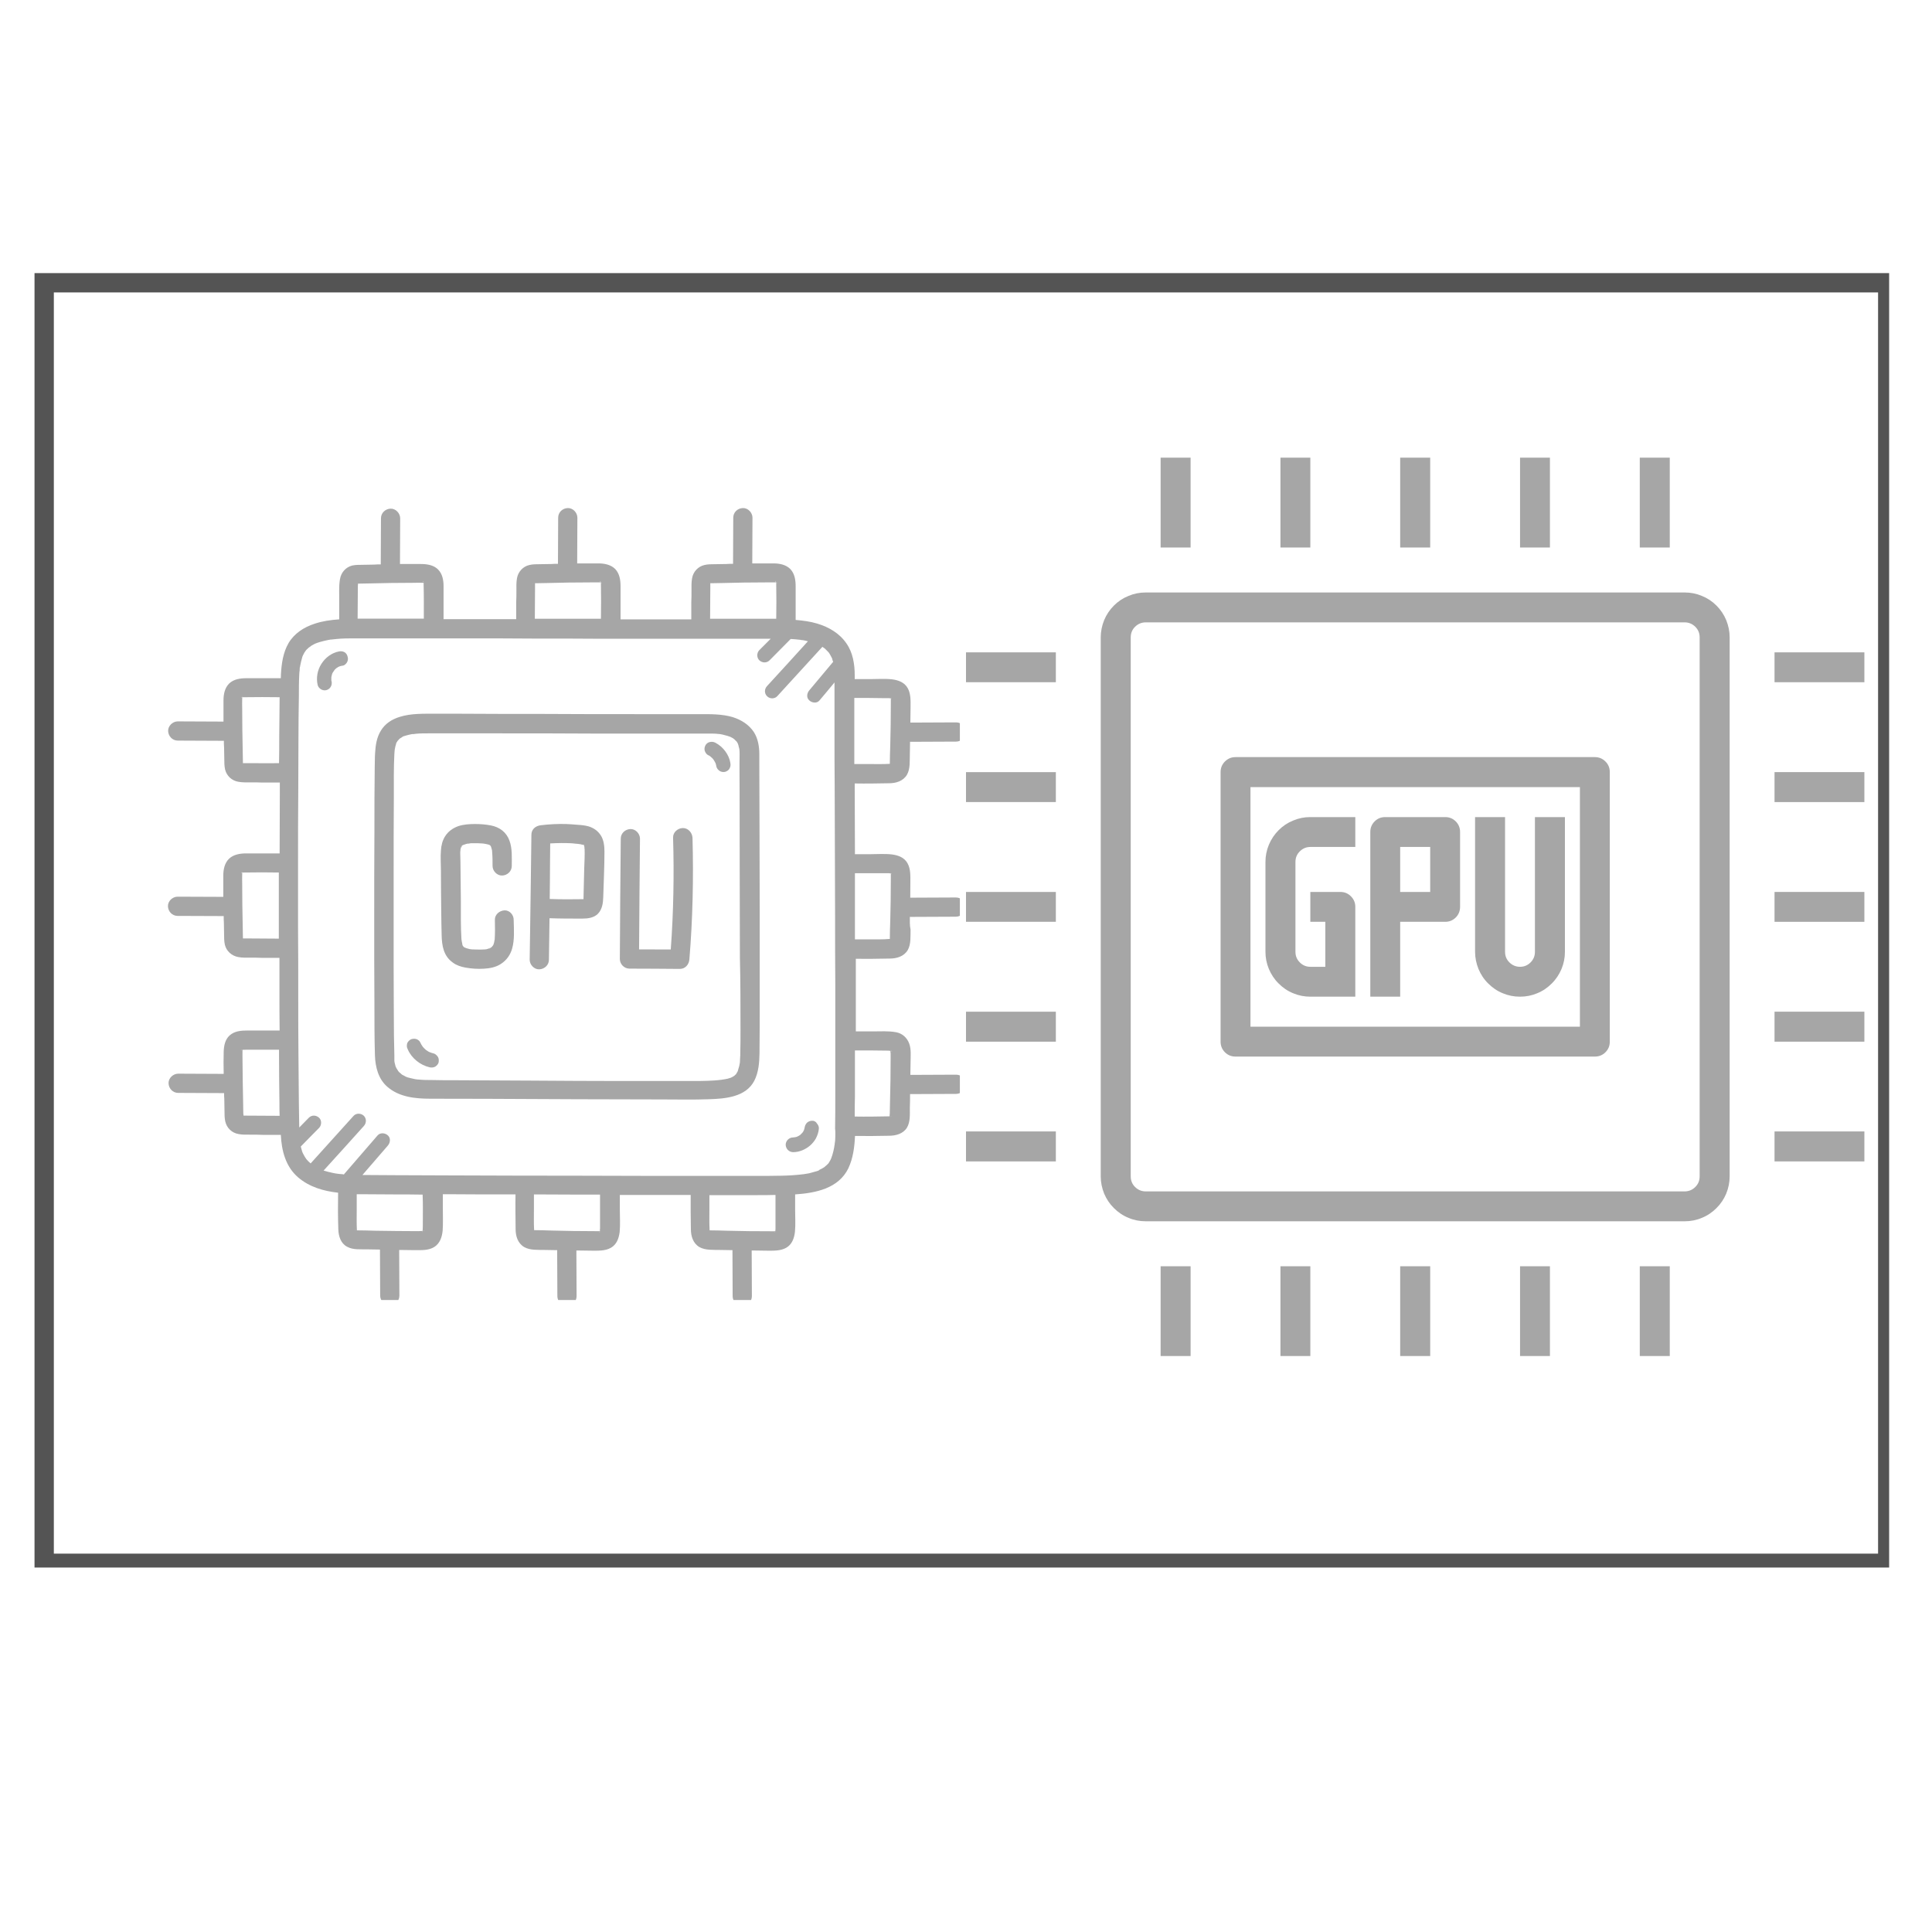
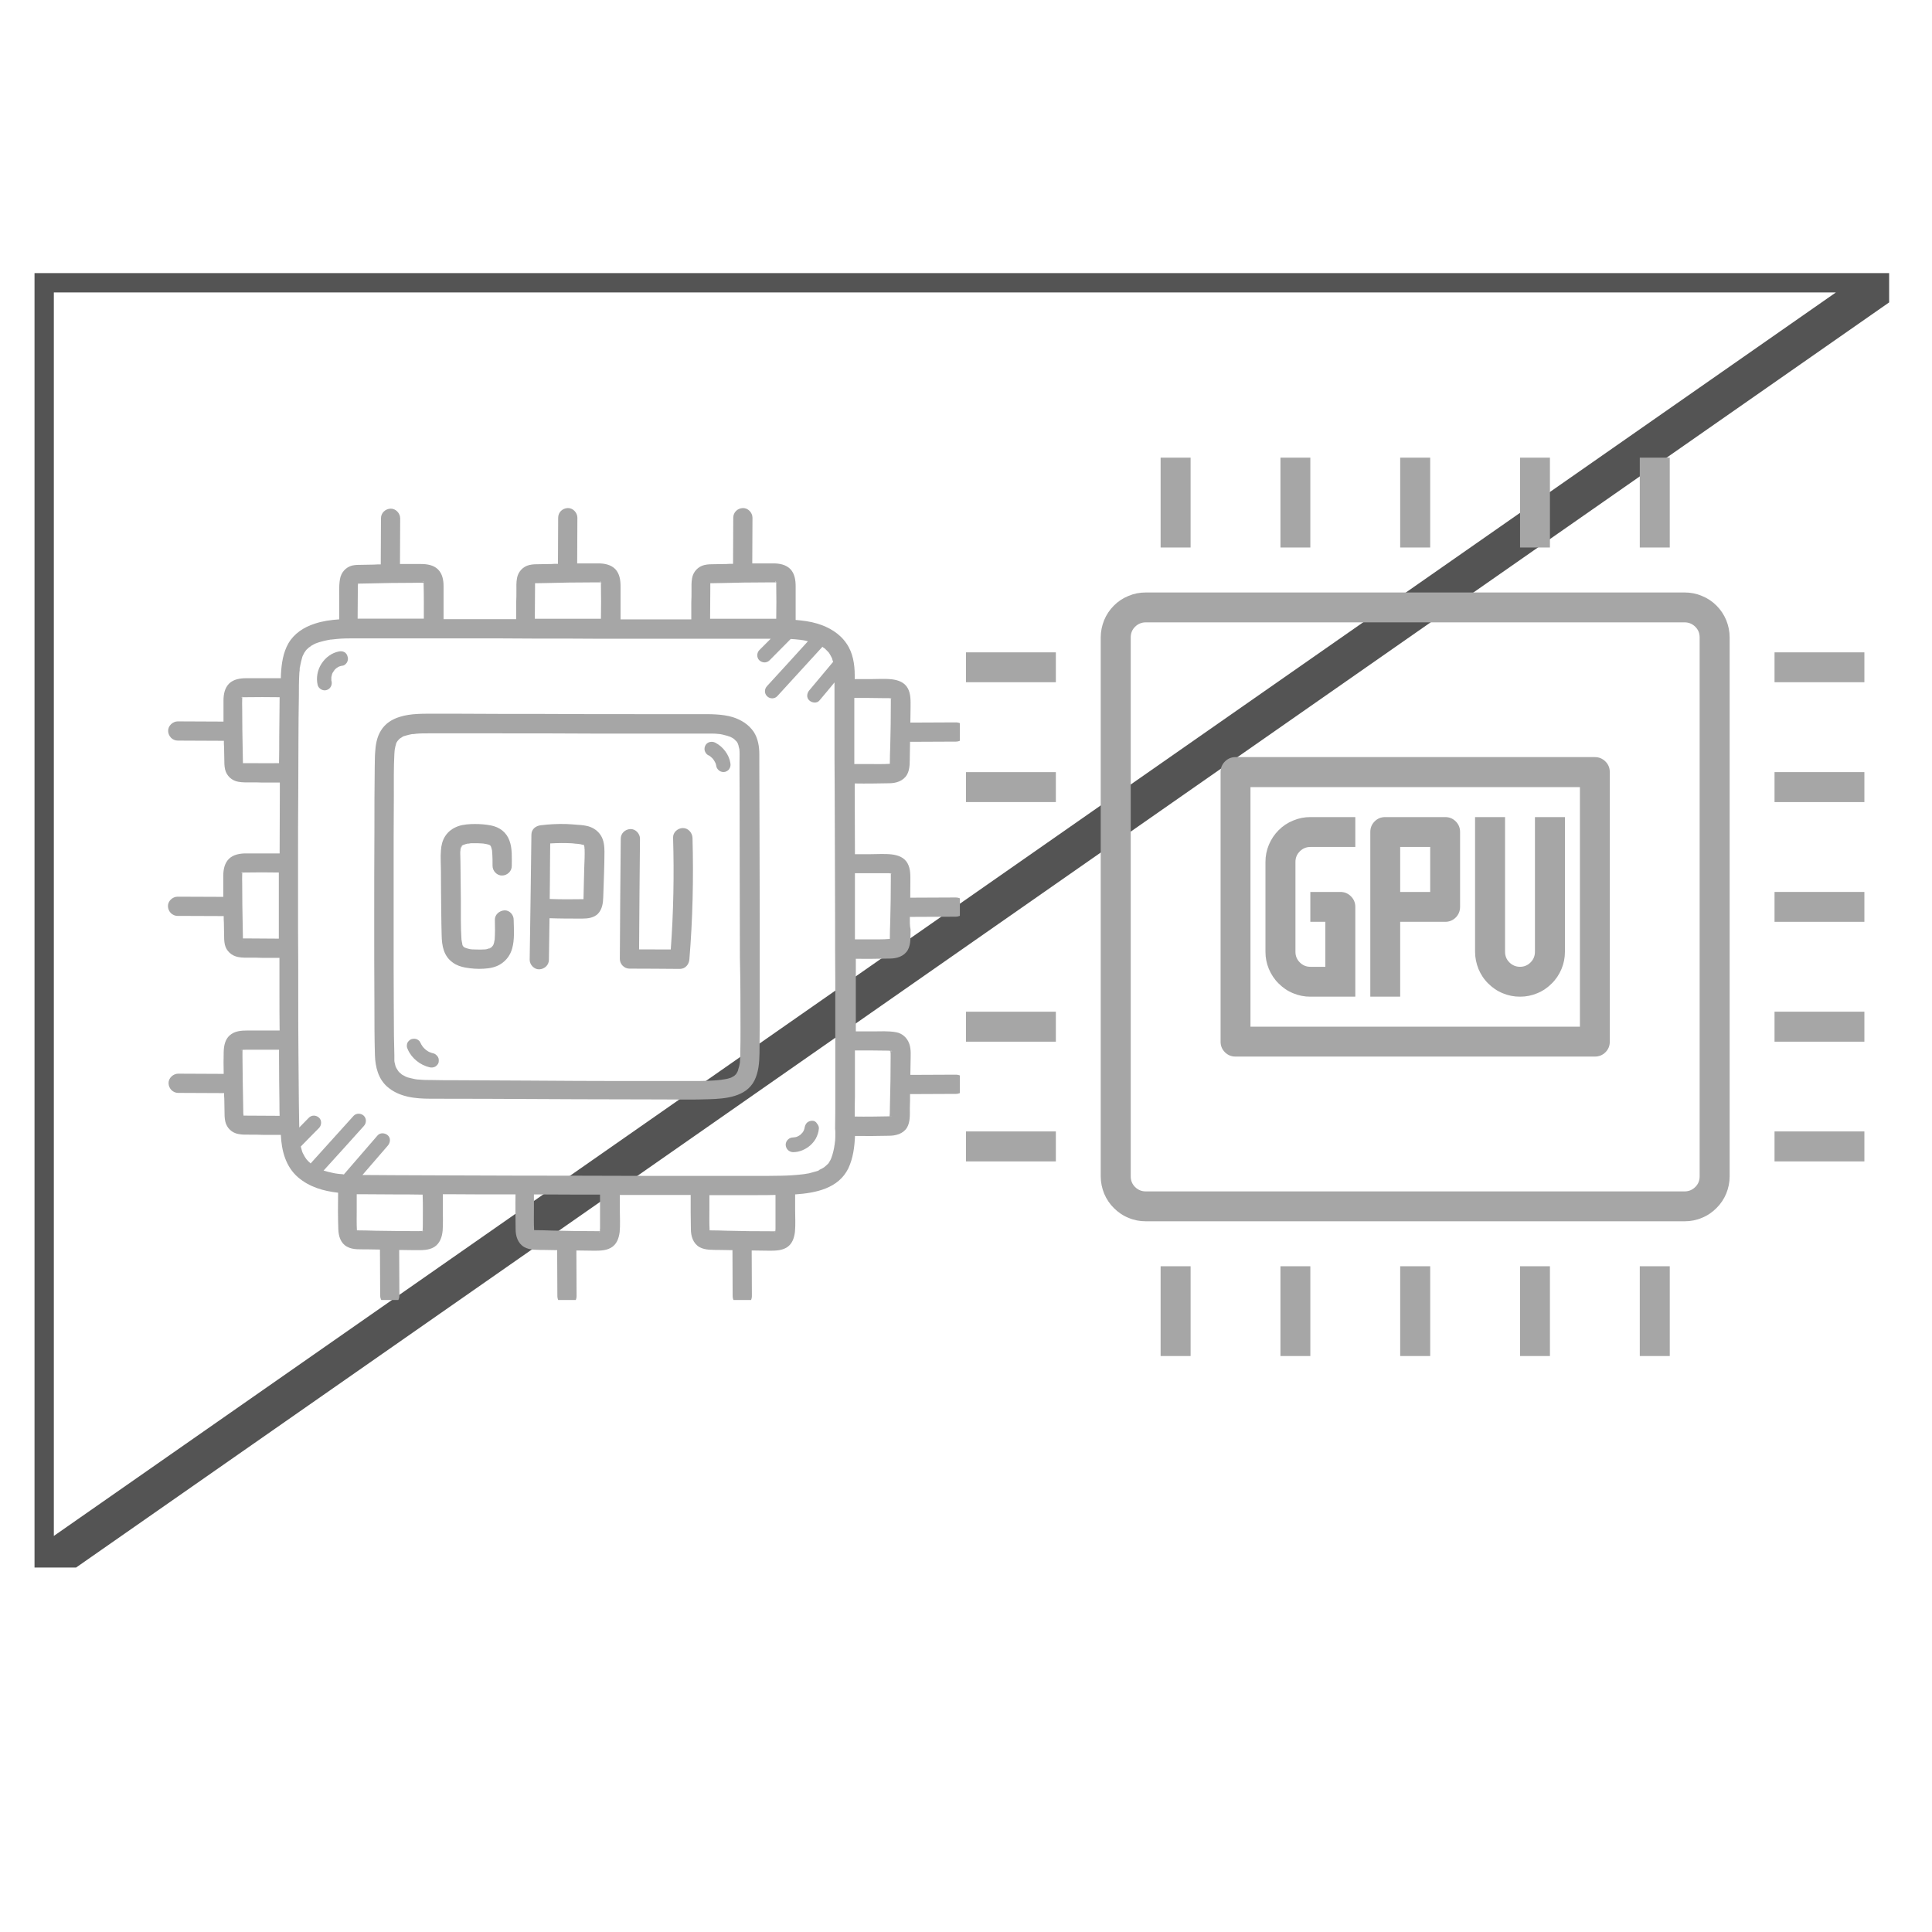
<svg xmlns="http://www.w3.org/2000/svg" width="100" zoomAndPan="magnify" viewBox="0 0 75 75" height="100" preserveAspectRatio="xMidYMid meet" version="1.0">
  <defs>
    <clipPath id="7d6fcf5baa">
      <path d="M 1.34 10.602 L 73.336 10.602 L 73.336 60.852 L 1.34 60.852 Z M 1.34 10.602 " clip-rule="nonzero" />
    </clipPath>
    <clipPath id="9346116fa3">
      <path d="M 45 17.766 L 47 17.766 L 47 22 L 45 22 Z M 45 17.766 " clip-rule="nonzero" />
    </clipPath>
    <clipPath id="2b2af26e9f">
      <path d="M 49 17.766 L 51 17.766 L 51 22 L 49 22 Z M 49 17.766 " clip-rule="nonzero" />
    </clipPath>
    <clipPath id="7e9b304411">
      <path d="M 54 17.766 L 56 17.766 L 56 22 L 54 22 Z M 54 17.766 " clip-rule="nonzero" />
    </clipPath>
    <clipPath id="b7d0cc4620">
      <path d="M 59 17.766 L 61 17.766 L 61 22 L 59 22 Z M 59 17.766 " clip-rule="nonzero" />
    </clipPath>
    <clipPath id="fa411808e6">
      <path d="M 63 17.766 L 65 17.766 L 65 22 L 63 22 Z M 63 17.766 " clip-rule="nonzero" />
    </clipPath>
    <clipPath id="3fe3a398b6">
      <path d="M 68 25 L 72.75 25 L 72.75 27 L 68 27 Z M 68 25 " clip-rule="nonzero" />
    </clipPath>
    <clipPath id="d5a3784e2d">
      <path d="M 68 29 L 72.75 29 L 72.75 32 L 68 32 Z M 68 29 " clip-rule="nonzero" />
    </clipPath>
    <clipPath id="7a53d9c1b7">
      <path d="M 68 34 L 72.75 34 L 72.75 36 L 68 36 Z M 68 34 " clip-rule="nonzero" />
    </clipPath>
    <clipPath id="692738954a">
      <path d="M 68 39 L 72.75 39 L 72.75 41 L 68 41 Z M 68 39 " clip-rule="nonzero" />
    </clipPath>
    <clipPath id="ea7c8061e4">
      <path d="M 68 43 L 72.75 43 L 72.75 46 L 68 46 Z M 68 43 " clip-rule="nonzero" />
    </clipPath>
    <clipPath id="a44ecbf165">
      <path d="M 37.5 25 L 41 25 L 41 27 L 37.5 27 Z M 37.5 25 " clip-rule="nonzero" />
    </clipPath>
    <clipPath id="199fd17ef2">
      <path d="M 37.5 29 L 41 29 L 41 32 L 37.5 32 Z M 37.5 29 " clip-rule="nonzero" />
    </clipPath>
    <clipPath id="743a4d7058">
-       <path d="M 37.5 34 L 41 34 L 41 36 L 37.5 36 Z M 37.5 34 " clip-rule="nonzero" />
-     </clipPath>
+       </clipPath>
    <clipPath id="5130ad6a33">
      <path d="M 37.5 39 L 41 39 L 41 41 L 37.5 41 Z M 37.5 39 " clip-rule="nonzero" />
    </clipPath>
    <clipPath id="f7949d4bc1">
      <path d="M 37.5 43 L 41 43 L 41 46 L 37.5 46 Z M 37.5 43 " clip-rule="nonzero" />
    </clipPath>
    <clipPath id="ae35bdb615">
      <path d="M 6.512 19.715 L 37.262 19.715 L 37.262 50.465 L 6.512 50.465 Z M 6.512 19.715 " clip-rule="nonzero" />
    </clipPath>
  </defs>
  <g clip-path="url(#7d6fcf5baa)">
-     <path stroke-linecap="butt" transform="matrix(0.75, 0, 0, 0.75, 1.34, 10.601)" fill="none" stroke-linejoin="miter" d="M 0 0 L 96.422 0 L 96.422 67.282 L 0 67.282 Z M 0 0 " stroke="#545454" stroke-width="2" stroke-opacity="1" stroke-miterlimit="4" />
+     <path stroke-linecap="butt" transform="matrix(0.75, 0, 0, 0.75, 1.34, 10.601)" fill="none" stroke-linejoin="miter" d="M 0 0 L 96.422 0 L 0 67.282 Z M 0 0 " stroke="#545454" stroke-width="2" stroke-opacity="1" stroke-miterlimit="4" />
  </g>
  <path fill="#a6a6a6" d="M 65.398 23 L 44.477 23 C 44.242 23 44.02 23.043 43.809 23.133 C 43.594 23.219 43.406 23.344 43.242 23.508 C 43.078 23.672 42.953 23.859 42.863 24.074 C 42.777 24.289 42.73 24.512 42.73 24.742 L 42.73 45.668 C 42.73 45.898 42.777 46.121 42.863 46.336 C 42.953 46.547 43.078 46.738 43.242 46.898 C 43.406 47.062 43.594 47.191 43.809 47.277 C 44.02 47.367 44.242 47.41 44.477 47.41 L 65.398 47.41 C 65.633 47.41 65.855 47.367 66.066 47.277 C 66.281 47.191 66.469 47.062 66.633 46.898 C 66.797 46.738 66.922 46.547 67.012 46.336 C 67.098 46.121 67.145 45.898 67.145 45.668 L 67.145 24.742 C 67.145 24.512 67.098 24.289 67.012 24.074 C 66.922 23.859 66.797 23.672 66.633 23.508 C 66.469 23.344 66.281 23.219 66.066 23.133 C 65.855 23.043 65.633 23 65.398 23 Z M 65.98 45.668 C 65.98 45.828 65.926 45.965 65.812 46.078 C 65.699 46.191 65.559 46.25 65.398 46.25 L 44.477 46.25 C 44.316 46.25 44.176 46.191 44.062 46.078 C 43.949 45.965 43.895 45.828 43.895 45.668 L 43.895 24.742 C 43.895 24.582 43.949 24.445 44.062 24.332 C 44.176 24.219 44.316 24.16 44.477 24.16 L 65.398 24.16 C 65.559 24.16 65.699 24.219 65.812 24.332 C 65.926 24.445 65.98 24.582 65.98 24.742 Z M 65.98 45.668 " fill-opacity="1" fill-rule="nonzero" />
  <path fill="#a6a6a6" d="M 61.914 29.391 L 47.961 29.391 C 47.801 29.391 47.664 29.449 47.551 29.562 C 47.438 29.676 47.383 29.812 47.383 29.973 L 47.383 40.438 C 47.383 40.598 47.438 40.734 47.551 40.848 C 47.664 40.961 47.801 41.016 47.961 41.016 L 61.914 41.016 C 62.074 41.016 62.211 40.961 62.324 40.848 C 62.438 40.734 62.492 40.598 62.492 40.438 L 62.492 29.973 C 62.492 29.812 62.438 29.676 62.324 29.562 C 62.211 29.449 62.074 29.391 61.914 29.391 Z M 61.332 39.855 L 48.543 39.855 L 48.543 30.555 L 61.332 30.555 Z M 61.332 39.855 " fill-opacity="1" fill-rule="nonzero" />
  <path fill="#a6a6a6" d="M 50.867 38.691 L 52.613 38.691 L 52.613 35.203 C 52.613 35.043 52.555 34.906 52.441 34.793 C 52.328 34.68 52.191 34.625 52.031 34.625 L 50.867 34.625 L 50.867 35.785 L 51.449 35.785 L 51.449 37.531 L 50.867 37.531 C 50.707 37.531 50.57 37.473 50.457 37.359 C 50.344 37.246 50.289 37.109 50.289 36.949 L 50.289 33.461 C 50.289 33.301 50.344 33.164 50.457 33.051 C 50.57 32.938 50.707 32.879 50.867 32.879 L 52.613 32.879 L 52.613 31.719 L 50.867 31.719 C 50.637 31.719 50.414 31.762 50.203 31.852 C 49.988 31.938 49.801 32.062 49.637 32.227 C 49.473 32.391 49.348 32.578 49.258 32.793 C 49.168 33.008 49.125 33.23 49.125 33.461 L 49.125 36.949 C 49.125 37.18 49.168 37.402 49.258 37.617 C 49.348 37.828 49.473 38.02 49.637 38.18 C 49.801 38.344 49.988 38.473 50.203 38.559 C 50.414 38.648 50.637 38.691 50.867 38.691 Z M 50.867 38.691 " fill-opacity="1" fill-rule="nonzero" />
  <path fill="#a6a6a6" d="M 59.008 38.691 C 59.238 38.691 59.461 38.648 59.672 38.559 C 59.887 38.473 60.074 38.344 60.238 38.18 C 60.402 38.02 60.527 37.828 60.617 37.617 C 60.707 37.402 60.75 37.18 60.75 36.949 L 60.75 31.719 L 59.586 31.719 L 59.586 36.949 C 59.586 37.109 59.531 37.246 59.418 37.359 C 59.305 37.473 59.168 37.531 59.008 37.531 C 58.848 37.531 58.707 37.473 58.594 37.359 C 58.48 37.246 58.426 37.109 58.426 36.949 L 58.426 31.719 L 57.262 31.719 L 57.262 36.949 C 57.262 37.18 57.309 37.402 57.395 37.617 C 57.484 37.828 57.609 38.02 57.773 38.18 C 57.938 38.344 58.125 38.473 58.34 38.559 C 58.551 38.648 58.773 38.691 59.008 38.691 Z M 59.008 38.691 " fill-opacity="1" fill-rule="nonzero" />
  <path fill="#a6a6a6" d="M 54.355 35.785 L 56.102 35.785 C 56.262 35.785 56.398 35.73 56.512 35.617 C 56.625 35.504 56.68 35.363 56.68 35.203 L 56.68 32.297 C 56.68 32.137 56.625 32 56.512 31.887 C 56.398 31.773 56.262 31.719 56.102 31.719 L 53.773 31.719 C 53.613 31.719 53.477 31.773 53.363 31.887 C 53.25 32 53.195 32.137 53.195 32.297 L 53.195 38.691 L 54.355 38.691 Z M 54.355 32.879 L 55.52 32.879 L 55.52 34.625 L 54.355 34.625 Z M 54.355 32.879 " fill-opacity="1" fill-rule="nonzero" />
  <g clip-path="url(#9346116fa3)">
    <path fill="#a6a6a6" d="M 45.055 17.766 L 46.219 17.766 L 46.219 21.254 L 45.055 21.254 Z M 45.055 17.766 " fill-opacity="1" fill-rule="nonzero" />
  </g>
  <g clip-path="url(#2b2af26e9f)">
    <path fill="#a6a6a6" d="M 49.707 17.766 L 50.867 17.766 L 50.867 21.254 L 49.707 21.254 Z M 49.707 17.766 " fill-opacity="1" fill-rule="nonzero" />
  </g>
  <g clip-path="url(#7e9b304411)">
    <path fill="#a6a6a6" d="M 54.355 17.766 L 55.52 17.766 L 55.52 21.254 L 54.355 21.254 Z M 54.355 17.766 " fill-opacity="1" fill-rule="nonzero" />
  </g>
  <g clip-path="url(#b7d0cc4620)">
    <path fill="#a6a6a6" d="M 59.008 17.766 L 60.168 17.766 L 60.168 21.254 L 59.008 21.254 Z M 59.008 17.766 " fill-opacity="1" fill-rule="nonzero" />
  </g>
  <g clip-path="url(#fa411808e6)">
    <path fill="#a6a6a6" d="M 63.656 17.766 L 64.82 17.766 L 64.82 21.254 L 63.656 21.254 Z M 63.656 17.766 " fill-opacity="1" fill-rule="nonzero" />
  </g>
  <path fill="#a6a6a6" d="M 45.055 49.156 L 46.219 49.156 L 46.219 52.641 L 45.055 52.641 Z M 45.055 49.156 " fill-opacity="1" fill-rule="nonzero" />
  <path fill="#a6a6a6" d="M 49.707 49.156 L 50.867 49.156 L 50.867 52.641 L 49.707 52.641 Z M 49.707 49.156 " fill-opacity="1" fill-rule="nonzero" />
  <path fill="#a6a6a6" d="M 54.355 49.156 L 55.52 49.156 L 55.52 52.641 L 54.355 52.641 Z M 54.355 49.156 " fill-opacity="1" fill-rule="nonzero" />
  <path fill="#a6a6a6" d="M 59.008 49.156 L 60.168 49.156 L 60.168 52.641 L 59.008 52.641 Z M 59.008 49.156 " fill-opacity="1" fill-rule="nonzero" />
  <path fill="#a6a6a6" d="M 63.656 49.156 L 64.82 49.156 L 64.82 52.641 L 63.656 52.641 Z M 63.656 49.156 " fill-opacity="1" fill-rule="nonzero" />
  <g clip-path="url(#3fe3a398b6)">
    <path fill="#a6a6a6" d="M 68.887 25.324 L 72.375 25.324 L 72.375 26.484 L 68.887 26.484 Z M 68.887 25.324 " fill-opacity="1" fill-rule="nonzero" />
  </g>
  <g clip-path="url(#d5a3784e2d)">
    <path fill="#a6a6a6" d="M 68.887 29.973 L 72.375 29.973 L 72.375 31.137 L 68.887 31.137 Z M 68.887 29.973 " fill-opacity="1" fill-rule="nonzero" />
  </g>
  <g clip-path="url(#7a53d9c1b7)">
    <path fill="#a6a6a6" d="M 68.887 34.625 L 72.375 34.625 L 72.375 35.785 L 68.887 35.785 Z M 68.887 34.625 " fill-opacity="1" fill-rule="nonzero" />
  </g>
  <g clip-path="url(#692738954a)">
    <path fill="#a6a6a6" d="M 68.887 39.273 L 72.375 39.273 L 72.375 40.438 L 68.887 40.438 Z M 68.887 39.273 " fill-opacity="1" fill-rule="nonzero" />
  </g>
  <g clip-path="url(#ea7c8061e4)">
    <path fill="#a6a6a6" d="M 68.887 43.922 L 72.375 43.922 L 72.375 45.086 L 68.887 45.086 Z M 68.887 43.922 " fill-opacity="1" fill-rule="nonzero" />
  </g>
  <g clip-path="url(#a44ecbf165)">
    <path fill="#a6a6a6" d="M 37.5 25.324 L 40.988 25.324 L 40.988 26.484 L 37.5 26.484 Z M 37.5 25.324 " fill-opacity="1" fill-rule="nonzero" />
  </g>
  <g clip-path="url(#199fd17ef2)">
    <path fill="#a6a6a6" d="M 37.5 29.973 L 40.988 29.973 L 40.988 31.137 L 37.5 31.137 Z M 37.5 29.973 " fill-opacity="1" fill-rule="nonzero" />
  </g>
  <g clip-path="url(#743a4d7058)">
    <path fill="#a6a6a6" d="M 37.5 34.625 L 40.988 34.625 L 40.988 35.785 L 37.5 35.785 Z M 37.5 34.625 " fill-opacity="1" fill-rule="nonzero" />
  </g>
  <g clip-path="url(#5130ad6a33)">
    <path fill="#a6a6a6" d="M 37.5 39.273 L 40.988 39.273 L 40.988 40.438 L 37.5 40.438 Z M 37.5 39.273 " fill-opacity="1" fill-rule="nonzero" />
  </g>
  <g clip-path="url(#f7949d4bc1)">
    <path fill="#a6a6a6" d="M 37.5 43.922 L 40.988 43.922 L 40.988 45.086 L 37.5 45.086 Z M 37.5 43.922 " fill-opacity="1" fill-rule="nonzero" />
  </g>
  <path fill="#a6a6a6" d="M 32.27 44.973 C 32.27 44.957 32.277 44.941 32.281 44.926 C 32.277 44.934 32.27 44.949 32.27 44.973 Z M 32.27 44.973 " fill-opacity="1" fill-rule="nonzero" />
  <path fill="#a6a6a6" d="M 32 45.309 C 32.008 45.309 32.008 45.309 32 45.309 C 32.016 45.301 32.023 45.293 32.027 45.285 C 32.023 45.293 32.016 45.301 32 45.309 Z M 32 45.309 " fill-opacity="1" fill-rule="nonzero" />
  <path fill="#a6a6a6" d="M 31.777 45.434 C 31.781 45.426 31.789 45.426 31.797 45.418 C 31.789 45.426 31.781 45.426 31.777 45.434 Z M 31.777 45.434 " fill-opacity="1" fill-rule="nonzero" />
  <path fill="#a6a6a6" d="M 28.359 41.828 C 28.375 41.824 28.387 41.816 28.402 41.816 C 28.375 41.816 28.359 41.824 28.359 41.828 Z M 28.359 41.828 " fill-opacity="1" fill-rule="nonzero" />
  <path fill="#a6a6a6" d="M 15.316 41.164 C 15.324 41.18 15.324 41.195 15.324 41.219 C 15.324 41.203 15.324 41.18 15.316 41.164 Z M 15.316 41.164 " fill-opacity="1" fill-rule="nonzero" />
  <path fill="#a6a6a6" d="M 15.371 41.391 C 15.375 41.406 15.375 41.418 15.383 41.434 C 15.383 41.434 15.383 41.434 15.383 41.441 C 15.375 41.391 15.371 41.383 15.371 41.391 Z M 15.371 41.391 " fill-opacity="1" fill-rule="nonzero" />
  <path fill="#a6a6a6" d="M 28.574 41.688 C 28.574 41.68 28.582 41.68 28.582 41.672 C 28.582 41.672 28.59 41.664 28.59 41.664 C 28.598 41.66 28.598 41.652 28.605 41.645 C 28.605 41.645 28.59 41.66 28.574 41.688 Z M 28.574 41.688 " fill-opacity="1" fill-rule="nonzero" />
  <path fill="#a6a6a6" d="M 15.406 28.797 C 15.406 28.805 15.398 28.805 15.398 28.812 C 15.391 28.82 15.391 28.824 15.383 28.84 C 15.383 28.84 15.383 28.848 15.383 28.848 C 15.398 28.812 15.406 28.797 15.406 28.797 Z M 15.406 28.797 " fill-opacity="1" fill-rule="nonzero" />
  <path fill="#a6a6a6" d="M 28.688 28.93 C 28.688 28.922 28.68 28.914 28.68 28.906 C 28.68 28.902 28.68 28.902 28.672 28.895 C 28.672 28.887 28.664 28.887 28.664 28.879 C 28.68 28.914 28.688 28.93 28.688 28.93 Z M 28.688 28.93 " fill-opacity="1" fill-rule="nonzero" />
  <path fill="#a6a6a6" d="M 29.484 32.109 C 29.484 31.316 29.477 30.527 29.477 29.734 C 29.477 29.586 29.477 29.43 29.477 29.281 C 29.477 28.984 29.426 28.668 29.262 28.414 C 29.066 28.125 28.777 27.945 28.449 27.84 C 28.031 27.715 27.582 27.723 27.148 27.723 C 26.336 27.723 25.523 27.723 24.711 27.723 C 23.523 27.723 22.332 27.723 21.145 27.715 C 20.07 27.715 19.004 27.715 17.93 27.707 C 17.586 27.707 17.234 27.707 16.891 27.707 C 16.438 27.707 15.957 27.691 15.52 27.828 C 15.211 27.922 14.945 28.094 14.781 28.371 C 14.625 28.625 14.578 28.93 14.562 29.223 C 14.547 29.402 14.555 29.586 14.547 29.766 C 14.535 30.594 14.535 31.43 14.535 32.258 C 14.527 33.406 14.527 34.555 14.527 35.699 C 14.527 36.793 14.527 37.891 14.535 38.988 C 14.535 39.652 14.535 40.309 14.555 40.973 C 14.57 41.418 14.684 41.883 15.035 42.188 C 15.496 42.59 16.121 42.652 16.711 42.652 C 17.445 42.656 18.176 42.656 18.906 42.656 C 20.062 42.664 21.227 42.664 22.383 42.672 C 23.496 42.672 24.605 42.68 25.719 42.68 C 26.32 42.68 26.918 42.695 27.523 42.672 C 28.156 42.652 28.957 42.59 29.285 41.949 C 29.449 41.621 29.477 41.254 29.484 40.891 C 29.492 40.188 29.492 39.488 29.492 38.785 C 29.492 37.684 29.492 36.586 29.492 35.48 C 29.492 34.363 29.484 33.234 29.484 32.109 Z M 15.586 41.688 C 15.578 41.688 15.578 41.68 15.57 41.68 C 15.52 41.645 15.57 41.672 15.586 41.688 Z M 28.746 39.996 C 28.746 40.277 28.746 40.57 28.738 40.852 C 28.738 40.926 28.738 41.008 28.73 41.082 C 28.73 41.137 28.723 41.18 28.723 41.234 C 28.723 41.25 28.723 41.27 28.715 41.285 C 28.711 41.324 28.703 41.352 28.695 41.391 C 28.68 41.449 28.656 41.508 28.641 41.578 C 28.633 41.582 28.633 41.598 28.629 41.605 C 28.621 41.621 28.613 41.637 28.598 41.652 C 28.598 41.652 28.598 41.66 28.59 41.672 C 28.59 41.68 28.582 41.68 28.582 41.688 C 28.574 41.695 28.566 41.703 28.559 41.719 C 28.559 41.711 28.566 41.703 28.566 41.703 C 28.551 41.719 28.539 41.734 28.523 41.746 C 28.523 41.746 28.516 41.754 28.516 41.754 C 28.492 41.77 28.477 41.777 28.457 41.793 C 28.441 41.801 28.418 41.809 28.402 41.824 C 28.402 41.824 28.41 41.824 28.41 41.824 C 28.402 41.824 28.402 41.824 28.395 41.824 C 28.387 41.828 28.383 41.828 28.375 41.836 C 28.359 41.844 28.352 41.844 28.352 41.844 C 28.352 41.844 28.344 41.844 28.344 41.844 C 28.285 41.867 28.223 41.883 28.164 41.891 C 28.129 41.898 28.082 41.906 28.047 41.91 C 28.031 41.91 28.023 41.91 28.008 41.918 C 28 41.918 28 41.918 27.992 41.918 C 27.82 41.941 27.641 41.949 27.465 41.957 C 27.262 41.965 27.055 41.965 26.852 41.965 C 25.957 41.965 25.055 41.965 24.156 41.965 C 22.98 41.965 21.793 41.957 20.613 41.949 C 19.613 41.941 18.613 41.941 17.613 41.934 C 17.324 41.934 17.027 41.934 16.734 41.926 C 16.586 41.926 16.438 41.926 16.285 41.91 C 16.242 41.91 16.199 41.906 16.152 41.898 C 16.152 41.898 16.145 41.898 16.145 41.898 C 16.121 41.891 16.094 41.891 16.07 41.883 C 15.988 41.867 15.906 41.844 15.824 41.824 C 15.801 41.816 15.789 41.809 15.766 41.801 C 15.758 41.801 15.742 41.793 15.734 41.785 C 15.719 41.777 15.707 41.77 15.691 41.762 C 15.66 41.746 15.637 41.734 15.609 41.719 C 15.602 41.711 15.586 41.703 15.578 41.695 C 15.562 41.672 15.52 41.645 15.504 41.629 C 15.488 41.613 15.465 41.59 15.453 41.57 C 15.453 41.562 15.445 41.562 15.445 41.555 C 15.422 41.523 15.406 41.496 15.383 41.457 C 15.383 41.449 15.375 41.441 15.375 41.434 C 15.375 41.434 15.375 41.441 15.375 41.441 C 15.375 41.434 15.375 41.434 15.371 41.426 C 15.371 41.426 15.371 41.418 15.363 41.418 C 15.355 41.406 15.355 41.391 15.355 41.391 C 15.355 41.383 15.348 41.375 15.348 41.367 C 15.34 41.336 15.332 41.309 15.324 41.27 C 15.316 41.254 15.316 41.234 15.316 41.211 C 15.316 41.219 15.309 41.219 15.309 41.195 C 15.309 41.18 15.309 41.172 15.309 41.16 C 15.309 41.16 15.309 41.152 15.309 41.152 C 15.309 41.152 15.309 41.16 15.309 41.16 C 15.309 41.152 15.309 41.145 15.309 41.137 C 15.309 41.129 15.309 41.113 15.309 41.105 C 15.309 41.09 15.309 41.078 15.309 41.07 C 15.309 41.031 15.309 41 15.309 40.965 C 15.301 40.711 15.301 40.457 15.293 40.203 C 15.289 39.293 15.281 38.375 15.281 37.465 C 15.281 36.309 15.281 35.145 15.281 33.988 C 15.281 32.961 15.281 31.93 15.289 30.898 C 15.289 30.355 15.281 29.812 15.309 29.273 C 15.309 29.242 15.316 29.215 15.316 29.176 C 15.316 29.148 15.324 29.125 15.324 29.094 C 15.324 29.078 15.332 29.07 15.332 29.059 C 15.34 29.004 15.355 28.945 15.371 28.895 C 15.375 28.879 15.383 28.855 15.383 28.84 C 15.383 28.848 15.375 28.848 15.375 28.855 C 15.383 28.848 15.383 28.84 15.391 28.832 C 15.391 28.824 15.391 28.824 15.398 28.82 C 15.406 28.805 15.414 28.789 15.414 28.797 C 15.422 28.781 15.43 28.766 15.445 28.75 C 15.445 28.75 15.453 28.742 15.453 28.742 C 15.465 28.73 15.48 28.715 15.488 28.699 C 15.52 28.668 15.602 28.617 15.488 28.691 C 15.535 28.66 15.578 28.633 15.629 28.602 C 15.637 28.594 15.645 28.594 15.652 28.586 C 15.684 28.578 15.711 28.566 15.742 28.559 C 15.816 28.535 15.891 28.52 15.965 28.504 C 15.98 28.504 15.996 28.496 16.012 28.496 C 16.055 28.504 16.117 28.484 16.152 28.484 C 16.309 28.469 16.465 28.469 16.617 28.469 C 16.711 28.469 16.816 28.469 16.914 28.469 C 17.742 28.469 18.57 28.469 19.398 28.469 C 20.578 28.469 21.75 28.469 22.926 28.477 C 23.98 28.477 25.039 28.477 26.09 28.477 C 26.426 28.477 26.762 28.477 27.098 28.477 C 27.195 28.477 27.285 28.477 27.383 28.477 C 27.465 28.477 27.547 28.477 27.629 28.477 C 27.73 28.477 27.828 28.484 27.934 28.496 C 27.941 28.496 27.941 28.496 27.949 28.496 C 27.965 28.496 27.969 28.504 27.984 28.504 C 28.031 28.512 28.074 28.52 28.121 28.535 C 28.195 28.551 28.27 28.574 28.344 28.602 C 28.344 28.602 28.352 28.602 28.352 28.602 C 28.352 28.602 28.359 28.602 28.359 28.609 C 28.387 28.625 28.426 28.641 28.457 28.66 C 28.477 28.676 28.5 28.691 28.516 28.707 C 28.516 28.707 28.523 28.715 28.523 28.715 C 28.547 28.738 28.566 28.758 28.59 28.781 C 28.59 28.781 28.598 28.789 28.598 28.789 C 28.621 28.824 28.641 28.855 28.656 28.895 C 28.656 28.887 28.656 28.887 28.648 28.879 C 28.648 28.887 28.656 28.902 28.656 28.906 C 28.656 28.914 28.664 28.914 28.664 28.922 C 28.672 28.938 28.672 28.945 28.664 28.945 C 28.672 28.961 28.68 28.984 28.68 28.996 C 28.688 29.027 28.695 29.059 28.703 29.086 C 28.703 29.086 28.703 29.094 28.703 29.094 C 28.711 29.16 28.711 29.223 28.711 29.289 C 28.703 29.773 28.711 30.266 28.711 30.75 C 28.711 31.742 28.715 32.734 28.715 33.727 C 28.715 34.875 28.723 36.027 28.723 37.176 C 28.746 38.105 28.746 39.055 28.746 39.996 Z M 28.746 39.996 " fill-opacity="1" fill-rule="nonzero" />
  <path fill="#a6a6a6" d="M 23.285 47.793 C 23.277 47.793 23.277 47.793 23.27 47.797 C 23.27 47.797 23.277 47.797 23.285 47.793 C 23.285 47.785 23.285 47.77 23.285 47.762 C 23.285 47.762 23.285 47.77 23.285 47.793 Z M 23.285 47.793 " fill-opacity="1" fill-rule="nonzero" />
  <path fill="#a6a6a6" d="M 30.09 47.797 C 30.09 47.793 30.09 47.793 30.09 47.797 C 30.09 47.793 30.09 47.793 30.09 47.797 C 30.098 47.793 30.098 47.793 30.09 47.797 C 30.098 47.793 30.098 47.793 30.09 47.797 C 30.098 47.793 30.098 47.793 30.09 47.797 C 30.09 47.785 30.09 47.777 30.09 47.762 C 30.09 47.762 30.09 47.77 30.09 47.797 C 30.082 47.797 30.082 47.797 30.074 47.797 C 30.082 47.797 30.09 47.797 30.09 47.797 C 30.09 47.793 30.09 47.793 30.09 47.797 Z M 30.09 47.797 " fill-opacity="1" fill-rule="nonzero" />
  <path fill="#a6a6a6" d="M 23.316 22.617 C 23.301 22.609 23.293 22.609 23.285 22.609 C 23.277 22.617 23.285 22.617 23.316 22.617 Z M 23.316 22.617 " fill-opacity="1" fill-rule="nonzero" />
  <path fill="#a6a6a6" d="M 23.316 22.59 C 23.316 22.59 23.316 22.598 23.316 22.59 C 23.324 22.598 23.324 22.598 23.316 22.59 C 23.324 22.598 23.324 22.598 23.316 22.59 C 23.324 22.598 23.324 22.598 23.324 22.605 C 23.324 22.598 23.324 22.598 23.316 22.59 Z M 23.316 22.59 " fill-opacity="1" fill-rule="nonzero" />
  <path fill="#a6a6a6" d="M 30.125 22.59 C 30.125 22.59 30.121 22.59 30.125 22.59 C 30.121 22.59 30.125 22.59 30.125 22.59 C 30.125 22.59 30.125 22.598 30.125 22.59 C 30.125 22.598 30.125 22.598 30.125 22.59 C 30.125 22.598 30.125 22.598 30.125 22.59 C 30.133 22.598 30.133 22.598 30.133 22.605 C 30.125 22.598 30.125 22.598 30.125 22.59 Z M 30.125 22.59 " fill-opacity="1" fill-rule="nonzero" />
  <path fill="#a6a6a6" d="M 30.125 22.617 C 30.113 22.609 30.105 22.609 30.098 22.609 C 30.082 22.617 30.09 22.617 30.125 22.617 Z M 30.125 22.617 " fill-opacity="1" fill-rule="nonzero" />
  <g clip-path="url(#ae35bdb615)">
    <path fill="#a6a6a6" d="M 35.32 35.594 C 35.918 35.594 36.512 35.586 37.109 35.586 C 37.305 35.586 37.492 35.414 37.484 35.211 C 37.477 35.012 37.32 34.84 37.109 34.84 C 36.52 34.84 35.922 34.848 35.336 34.848 C 35.336 34.652 35.34 34.453 35.34 34.258 C 35.34 34.004 35.355 33.734 35.23 33.512 C 35.102 33.281 34.863 33.199 34.617 33.168 C 34.336 33.137 34.043 33.16 33.762 33.16 C 33.566 33.16 33.379 33.16 33.188 33.16 C 33.188 33.094 33.188 33.035 33.188 32.965 C 33.188 32.137 33.18 31.309 33.18 30.488 C 33.18 30.469 33.18 30.438 33.18 30.414 C 33.625 30.422 34.074 30.414 34.512 30.406 C 34.781 30.406 35.059 30.324 35.207 30.078 C 35.34 29.848 35.312 29.543 35.32 29.281 C 35.32 29.117 35.328 28.953 35.328 28.797 C 35.922 28.797 36.52 28.789 37.117 28.789 C 37.312 28.789 37.496 28.617 37.492 28.414 C 37.484 28.215 37.328 28.043 37.117 28.043 C 36.527 28.043 35.93 28.051 35.34 28.051 C 35.34 27.855 35.348 27.656 35.348 27.461 C 35.348 27.207 35.363 26.938 35.238 26.715 C 35.109 26.484 34.871 26.402 34.625 26.371 C 34.344 26.34 34.051 26.363 33.766 26.363 C 33.574 26.363 33.371 26.363 33.18 26.363 C 33.18 26.312 33.18 26.258 33.18 26.207 C 33.18 25.789 33.109 25.336 32.863 24.984 C 32.598 24.59 32.18 24.344 31.723 24.207 C 31.449 24.125 31.172 24.09 30.887 24.066 C 30.887 23.633 30.887 23.191 30.887 22.762 C 30.887 22.523 30.852 22.27 30.68 22.09 C 30.508 21.918 30.262 21.871 30.023 21.871 C 29.746 21.871 29.469 21.871 29.203 21.871 C 29.203 21.281 29.211 20.688 29.211 20.098 C 29.211 19.902 29.039 19.715 28.836 19.723 C 28.633 19.73 28.465 19.887 28.465 20.098 C 28.465 20.695 28.457 21.289 28.457 21.887 C 28.375 21.887 28.285 21.887 28.203 21.895 C 28.051 21.895 27.902 21.902 27.754 21.902 C 27.621 21.902 27.477 21.902 27.344 21.934 C 27.098 21.992 26.91 22.195 26.867 22.445 C 26.836 22.609 26.844 22.77 26.844 22.934 C 26.844 23.082 26.844 23.23 26.836 23.387 C 26.836 23.602 26.836 23.828 26.836 24.043 C 26.59 24.043 26.344 24.043 26.105 24.043 C 25.434 24.043 24.762 24.043 24.09 24.043 C 24.09 23.617 24.09 23.191 24.09 22.762 C 24.09 22.523 24.055 22.27 23.883 22.09 C 23.711 21.918 23.465 21.871 23.227 21.871 C 22.949 21.871 22.672 21.871 22.406 21.871 C 22.406 21.281 22.414 20.688 22.414 20.098 C 22.414 19.902 22.242 19.715 22.039 19.723 C 21.836 19.73 21.668 19.887 21.668 20.098 C 21.668 20.695 21.66 21.289 21.66 21.887 C 21.578 21.887 21.488 21.887 21.406 21.895 C 21.258 21.895 21.105 21.902 20.957 21.902 C 20.824 21.902 20.68 21.902 20.547 21.934 C 20.301 21.992 20.113 22.195 20.07 22.445 C 20.039 22.609 20.047 22.77 20.047 22.934 C 20.047 23.082 20.047 23.23 20.039 23.387 C 20.039 23.602 20.039 23.82 20.039 24.035 C 19.383 24.035 18.719 24.035 18.062 24.035 C 17.777 24.035 17.504 24.035 17.219 24.035 C 17.219 23.609 17.219 23.18 17.219 22.754 C 17.219 22.523 17.176 22.277 17.004 22.105 C 16.832 21.934 16.578 21.895 16.34 21.895 C 16.07 21.895 15.793 21.895 15.527 21.895 C 15.527 21.305 15.535 20.707 15.535 20.121 C 15.535 19.926 15.363 19.738 15.16 19.746 C 14.961 19.754 14.789 19.91 14.789 20.121 C 14.789 20.715 14.781 21.312 14.781 21.91 C 14.691 21.91 14.602 21.91 14.512 21.918 C 14.363 21.918 14.215 21.926 14.062 21.926 C 13.938 21.926 13.801 21.926 13.676 21.953 C 13.422 22.016 13.242 22.223 13.199 22.477 C 13.145 22.773 13.176 23.098 13.168 23.402 C 13.168 23.617 13.168 23.828 13.168 24.043 C 12.84 24.066 12.52 24.109 12.207 24.215 C 11.797 24.348 11.422 24.59 11.199 24.969 C 10.988 25.336 10.93 25.758 10.906 26.172 C 10.906 26.223 10.902 26.273 10.902 26.328 C 10.453 26.328 10.004 26.328 9.566 26.328 C 9.328 26.328 9.074 26.363 8.895 26.535 C 8.723 26.707 8.676 26.953 8.676 27.191 C 8.676 27.469 8.676 27.746 8.676 28.012 C 8.086 28.012 7.492 28.004 6.902 28.004 C 6.707 28.004 6.52 28.176 6.527 28.379 C 6.535 28.578 6.691 28.75 6.902 28.75 C 7.5 28.75 8.094 28.758 8.691 28.758 C 8.691 28.84 8.691 28.93 8.699 29.012 C 8.699 29.16 8.707 29.312 8.707 29.461 C 8.707 29.594 8.707 29.734 8.738 29.871 C 8.797 30.117 8.996 30.305 9.25 30.348 C 9.414 30.379 9.574 30.371 9.738 30.371 C 9.887 30.371 10.035 30.371 10.191 30.379 C 10.414 30.379 10.641 30.379 10.863 30.379 C 10.863 30.504 10.863 30.641 10.863 30.766 C 10.863 31.555 10.855 32.34 10.855 33.129 C 10.422 33.129 9.992 33.129 9.559 33.129 C 9.32 33.129 9.066 33.168 8.887 33.34 C 8.715 33.512 8.668 33.758 8.668 33.996 C 8.668 34.273 8.668 34.547 8.668 34.816 C 8.082 34.816 7.484 34.809 6.895 34.809 C 6.699 34.809 6.512 34.98 6.52 35.184 C 6.527 35.383 6.684 35.555 6.895 35.555 C 7.492 35.555 8.086 35.562 8.684 35.562 C 8.684 35.645 8.684 35.734 8.691 35.816 C 8.691 35.965 8.699 36.113 8.699 36.266 C 8.699 36.398 8.699 36.539 8.73 36.676 C 8.789 36.922 8.992 37.105 9.246 37.152 C 9.41 37.184 9.566 37.176 9.73 37.176 C 9.879 37.176 10.027 37.176 10.184 37.184 C 10.406 37.184 10.633 37.184 10.848 37.184 C 10.848 37.668 10.848 38.152 10.848 38.637 C 10.848 39.094 10.848 39.547 10.855 40.004 C 10.438 40.004 10.027 40.004 9.609 40.004 C 9.355 40.004 9.109 40.023 8.914 40.195 C 8.738 40.352 8.691 40.598 8.684 40.824 C 8.676 41.105 8.676 41.398 8.684 41.688 C 8.094 41.688 7.504 41.68 6.918 41.68 C 6.723 41.68 6.535 41.852 6.543 42.055 C 6.551 42.254 6.707 42.426 6.918 42.426 C 7.512 42.426 8.109 42.434 8.699 42.434 C 8.699 42.508 8.699 42.574 8.707 42.652 C 8.707 42.809 8.715 42.965 8.715 43.121 C 8.715 43.262 8.715 43.402 8.746 43.539 C 8.805 43.793 9.004 43.98 9.258 44.023 C 9.414 44.055 9.574 44.047 9.73 44.047 C 9.887 44.047 10.043 44.047 10.199 44.055 C 10.43 44.055 10.668 44.055 10.902 44.055 C 10.93 44.664 11.086 45.285 11.57 45.703 C 12.012 46.082 12.562 46.238 13.125 46.301 C 13.117 46.77 13.117 47.246 13.133 47.715 C 13.141 47.984 13.223 48.262 13.469 48.395 C 13.707 48.531 14.012 48.492 14.281 48.5 C 14.438 48.5 14.594 48.508 14.75 48.508 C 14.75 49.105 14.758 49.699 14.758 50.297 C 14.758 50.492 14.93 50.68 15.129 50.672 C 15.332 50.664 15.504 50.508 15.504 50.297 C 15.504 49.707 15.496 49.113 15.496 48.523 C 15.707 48.523 15.914 48.531 16.121 48.531 C 16.371 48.531 16.637 48.543 16.855 48.41 C 17.078 48.27 17.16 48.023 17.184 47.77 C 17.203 47.484 17.191 47.195 17.191 46.902 C 17.191 46.723 17.191 46.539 17.191 46.359 C 17.242 46.359 17.285 46.359 17.34 46.359 C 18.184 46.367 19.031 46.367 19.875 46.367 C 19.922 46.367 19.965 46.367 20.012 46.367 C 20.004 46.812 20.012 47.262 20.016 47.715 C 20.016 47.984 20.098 48.262 20.348 48.41 C 20.578 48.543 20.883 48.516 21.145 48.523 C 21.309 48.523 21.473 48.531 21.629 48.531 C 21.629 49.125 21.637 49.723 21.637 50.32 C 21.637 50.516 21.809 50.699 22.008 50.691 C 22.211 50.688 22.383 50.527 22.383 50.32 C 22.383 49.73 22.375 49.133 22.375 48.543 C 22.57 48.543 22.77 48.551 22.965 48.551 C 23.219 48.551 23.488 48.566 23.711 48.441 C 23.941 48.312 24.023 48.074 24.055 47.828 C 24.082 47.543 24.062 47.254 24.062 46.969 C 24.062 46.777 24.062 46.582 24.062 46.387 C 24.473 46.387 24.891 46.387 25.301 46.387 C 25.809 46.387 26.309 46.387 26.812 46.387 C 26.809 46.828 26.812 47.277 26.82 47.715 C 26.82 47.984 26.902 48.262 27.148 48.41 C 27.383 48.543 27.688 48.516 27.949 48.523 C 28.113 48.523 28.277 48.531 28.434 48.531 C 28.434 49.125 28.441 49.723 28.441 50.32 C 28.441 50.516 28.613 50.699 28.812 50.691 C 29.016 50.688 29.188 50.527 29.188 50.32 C 29.188 49.73 29.18 49.133 29.18 48.543 C 29.375 48.543 29.574 48.551 29.77 48.551 C 30.023 48.551 30.289 48.566 30.516 48.441 C 30.746 48.312 30.828 48.074 30.859 47.828 C 30.887 47.543 30.867 47.254 30.867 46.969 C 30.867 46.77 30.867 46.566 30.867 46.367 C 31.672 46.312 32.551 46.137 32.934 45.352 C 33.117 44.957 33.172 44.531 33.191 44.098 C 33.633 44.105 34.066 44.098 34.508 44.09 C 34.773 44.09 35.059 44.016 35.207 43.777 C 35.34 43.555 35.32 43.27 35.32 43.016 C 35.328 42.836 35.328 42.656 35.328 42.473 C 35.922 42.473 36.52 42.465 37.117 42.465 C 37.312 42.465 37.496 42.293 37.492 42.09 C 37.484 41.891 37.328 41.719 37.117 41.719 C 36.527 41.719 35.93 41.727 35.34 41.727 C 35.34 41.57 35.348 41.406 35.348 41.246 C 35.348 41.008 35.379 40.742 35.297 40.516 C 35.215 40.285 35.027 40.113 34.781 40.07 C 34.484 40.016 34.164 40.039 33.863 40.039 C 33.648 40.039 33.438 40.039 33.223 40.039 C 33.223 39.449 33.223 38.852 33.223 38.266 C 33.223 37.914 33.223 37.57 33.223 37.219 C 33.664 37.227 34.102 37.219 34.543 37.211 C 34.812 37.211 35.09 37.129 35.238 36.883 C 35.371 36.652 35.34 36.348 35.348 36.086 C 35.312 35.922 35.32 35.758 35.32 35.594 Z M 34.551 36.512 Z M 34.609 36.449 C 34.633 36.438 34.625 36.441 34.609 36.449 Z M 34.59 33.898 C 34.59 33.891 34.582 33.891 34.582 33.883 C 34.582 33.891 34.582 33.891 34.59 33.898 C 34.59 33.906 34.598 33.906 34.59 33.898 C 34.598 33.906 34.598 33.906 34.59 33.898 C 34.598 33.898 34.598 33.906 34.598 33.906 C 34.598 33.906 34.602 33.914 34.602 33.914 C 34.602 33.914 34.609 33.922 34.609 33.922 C 34.609 33.922 34.602 33.922 34.602 33.914 C 34.602 33.914 34.602 33.914 34.598 33.914 C 34.598 33.914 34.598 33.914 34.602 33.914 C 34.598 33.906 34.598 33.906 34.59 33.898 Z M 34.617 33.922 C 34.633 33.938 34.617 33.938 34.598 33.914 C 34.602 33.914 34.609 33.922 34.617 33.922 Z M 34.574 33.875 C 34.574 33.883 34.574 33.883 34.582 33.891 C 34.566 33.875 34.566 33.863 34.574 33.875 Z M 34.59 27.094 C 34.59 27.086 34.582 27.086 34.582 27.082 C 34.582 27.082 34.582 27.086 34.59 27.094 C 34.59 27.094 34.598 27.094 34.59 27.094 C 34.598 27.094 34.598 27.094 34.59 27.094 C 34.598 27.094 34.598 27.102 34.598 27.102 C 34.598 27.102 34.602 27.109 34.602 27.109 C 34.602 27.109 34.609 27.117 34.609 27.117 C 34.609 27.117 34.602 27.117 34.602 27.109 C 34.602 27.109 34.602 27.109 34.598 27.109 C 34.598 27.109 34.598 27.109 34.602 27.109 C 34.598 27.102 34.598 27.094 34.59 27.094 Z M 34.617 27.117 C 34.633 27.133 34.617 27.133 34.598 27.109 C 34.602 27.109 34.609 27.109 34.617 27.117 Z M 34.609 29.648 C 34.633 29.625 34.625 29.641 34.609 29.648 Z M 34.551 29.707 C 34.551 29.699 34.551 29.707 34.551 29.707 Z M 34.551 29.723 C 34.543 29.742 34.52 29.766 34.551 29.723 Z M 34.551 29.715 C 34.551 29.723 34.551 29.73 34.551 29.734 C 34.551 29.73 34.551 29.723 34.551 29.715 Z M 34.625 29.641 C 34.672 29.617 34.648 29.633 34.625 29.641 Z M 34.574 27.074 C 34.574 27.082 34.574 27.082 34.582 27.086 C 34.566 27.066 34.566 27.059 34.574 27.074 Z M 34.312 27.102 C 34.371 27.102 34.43 27.102 34.492 27.102 C 34.508 27.102 34.527 27.102 34.551 27.109 C 34.551 27.109 34.566 27.102 34.582 27.109 C 34.574 27.082 34.582 27.086 34.582 27.109 C 34.582 27.109 34.59 27.109 34.59 27.109 C 34.59 27.109 34.582 27.109 34.582 27.109 C 34.582 27.125 34.59 27.133 34.59 27.148 C 34.59 27.141 34.582 27.133 34.582 27.125 C 34.582 27.125 34.582 27.133 34.582 27.133 C 34.582 27.191 34.582 27.246 34.582 27.305 C 34.582 27.855 34.574 28.414 34.559 28.969 C 34.551 29.199 34.543 29.422 34.543 29.652 C 34.266 29.668 33.992 29.66 33.715 29.66 C 33.527 29.66 33.352 29.66 33.164 29.66 C 33.164 29.234 33.164 28.812 33.164 28.387 C 33.164 27.953 33.164 27.527 33.164 27.094 C 33.551 27.094 33.934 27.094 34.312 27.102 Z M 31.082 24.82 C 31.117 24.828 31.098 24.82 31.082 24.82 Z M 30.141 22.617 C 30.141 22.617 30.148 22.617 30.141 22.617 C 30.148 22.617 30.141 22.617 30.141 22.617 Z M 30.164 22.625 C 30.18 22.641 30.172 22.633 30.148 22.625 C 30.156 22.617 30.156 22.617 30.164 22.625 Z M 30.113 22.543 C 30.113 22.551 30.113 22.559 30.113 22.566 C 30.113 22.566 30.113 22.566 30.121 22.582 C 30.125 22.59 30.125 22.598 30.125 22.605 C 30.125 22.605 30.133 22.609 30.133 22.609 C 30.133 22.609 30.133 22.609 30.141 22.617 C 30.148 22.617 30.148 22.625 30.148 22.625 C 30.141 22.617 30.133 22.617 30.125 22.609 C 30.125 22.609 30.125 22.605 30.121 22.605 C 30.121 22.605 30.121 22.609 30.121 22.609 C 30.121 22.609 30.121 22.609 30.113 22.605 C 30.113 22.598 30.113 22.598 30.113 22.598 C 30.105 22.59 30.105 22.582 30.105 22.574 C 30.105 22.582 30.105 22.582 30.105 22.59 C 30.113 22.574 30.105 22.559 30.113 22.543 Z M 27.559 22.648 C 27.559 22.648 27.547 22.648 27.523 22.648 C 27.523 22.648 27.531 22.648 27.531 22.648 C 27.547 22.648 27.555 22.648 27.559 22.648 Z M 27.582 22.605 C 27.582 22.598 27.59 22.59 27.59 22.582 C 27.59 22.582 27.59 22.582 27.59 22.574 C 27.59 22.574 27.59 22.574 27.59 22.582 C 27.598 22.574 27.598 22.559 27.598 22.551 C 27.59 22.59 27.582 22.605 27.582 22.605 C 27.582 22.609 27.582 22.609 27.582 22.605 Z M 27.523 22.648 C 27.516 22.648 27.508 22.648 27.492 22.648 C 27.508 22.648 27.516 22.648 27.523 22.648 Z M 27.516 22.648 C 27.465 22.68 27.492 22.656 27.516 22.648 Z M 27.574 22.828 C 27.574 22.77 27.574 22.707 27.574 22.641 C 27.59 22.641 27.598 22.641 27.613 22.641 C 27.754 22.641 27.902 22.633 28.047 22.633 C 28.598 22.617 29.148 22.609 29.703 22.609 C 29.82 22.609 29.949 22.605 30.074 22.609 C 30.082 22.609 30.082 22.609 30.09 22.609 C 30.098 22.609 30.105 22.609 30.121 22.609 C 30.121 22.609 30.121 22.609 30.125 22.609 C 30.125 22.609 30.133 22.609 30.133 22.609 C 30.133 22.609 30.125 22.609 30.125 22.609 C 30.125 22.617 30.125 22.617 30.125 22.625 C 30.125 22.617 30.125 22.617 30.125 22.609 C 30.125 22.617 30.133 22.625 30.133 22.625 C 30.133 22.648 30.133 22.68 30.133 22.699 C 30.141 23.141 30.141 23.582 30.133 24.02 C 30.023 24.02 29.918 24.02 29.805 24.02 C 29.297 24.02 28.797 24.02 28.293 24.02 C 28.051 24.02 27.805 24.02 27.566 24.02 C 27.566 23.633 27.574 23.23 27.574 22.828 Z M 23.336 22.617 Z M 23.352 22.625 C 23.367 22.641 23.359 22.633 23.336 22.625 C 23.344 22.617 23.352 22.617 23.352 22.625 Z M 23.301 22.543 C 23.301 22.551 23.301 22.559 23.301 22.566 C 23.301 22.566 23.301 22.566 23.309 22.574 C 23.316 22.582 23.316 22.59 23.316 22.598 C 23.316 22.598 23.324 22.605 23.324 22.605 C 23.324 22.605 23.324 22.605 23.328 22.609 C 23.336 22.609 23.336 22.617 23.336 22.617 C 23.328 22.609 23.324 22.609 23.316 22.605 C 23.316 22.605 23.316 22.598 23.309 22.598 C 23.309 22.598 23.309 22.605 23.309 22.605 C 23.309 22.605 23.309 22.605 23.301 22.598 C 23.301 22.59 23.301 22.59 23.301 22.59 C 23.293 22.582 23.293 22.574 23.293 22.566 C 23.293 22.574 23.293 22.574 23.293 22.582 C 23.301 22.574 23.301 22.559 23.301 22.543 Z M 21.242 22.633 C 21.793 22.617 22.344 22.609 22.898 22.609 C 23.016 22.609 23.145 22.605 23.27 22.609 C 23.277 22.609 23.277 22.609 23.285 22.609 C 23.293 22.609 23.301 22.609 23.316 22.609 C 23.316 22.609 23.316 22.609 23.324 22.609 C 23.324 22.609 23.328 22.609 23.328 22.609 C 23.328 22.609 23.324 22.609 23.324 22.609 C 23.324 22.617 23.324 22.617 23.324 22.625 C 23.324 22.617 23.324 22.617 23.324 22.609 C 23.324 22.617 23.328 22.625 23.328 22.625 C 23.328 22.648 23.328 22.68 23.328 22.699 C 23.336 23.141 23.336 23.582 23.328 24.02 C 22.473 24.02 21.621 24.02 20.762 24.02 C 20.762 23.625 20.77 23.223 20.77 22.828 C 20.77 22.77 20.77 22.707 20.77 22.641 C 20.785 22.641 20.793 22.641 20.809 22.641 C 20.949 22.641 21.098 22.633 21.242 22.633 Z M 20.758 22.648 C 20.758 22.648 20.742 22.648 20.719 22.648 C 20.719 22.648 20.727 22.648 20.727 22.648 C 20.734 22.648 20.742 22.648 20.758 22.648 Z M 20.777 22.609 C 20.777 22.605 20.785 22.598 20.785 22.59 C 20.785 22.59 20.785 22.59 20.785 22.582 C 20.785 22.582 20.785 22.582 20.785 22.59 C 20.793 22.582 20.793 22.566 20.793 22.559 C 20.785 22.59 20.777 22.605 20.777 22.609 Z M 20.719 22.648 C 20.711 22.648 20.703 22.648 20.688 22.648 C 20.695 22.648 20.711 22.648 20.719 22.648 Z M 20.711 22.648 C 20.66 22.68 20.68 22.656 20.711 22.648 Z M 16.473 22.633 C 16.465 22.633 16.465 22.625 16.457 22.625 C 16.465 22.633 16.465 22.633 16.473 22.633 Z M 16.457 22.625 C 16.457 22.625 16.453 22.625 16.457 22.625 C 16.453 22.625 16.453 22.625 16.457 22.625 C 16.453 22.625 16.453 22.625 16.457 22.625 C 16.453 22.625 16.453 22.625 16.457 22.625 Z M 16.473 22.633 C 16.48 22.641 16.488 22.641 16.488 22.641 C 16.473 22.641 16.465 22.633 16.457 22.633 C 16.465 22.633 16.473 22.633 16.473 22.633 Z M 16.473 22.633 C 16.473 22.633 16.48 22.633 16.473 22.633 C 16.527 22.648 16.504 22.648 16.473 22.633 Z M 16.438 22.582 C 16.43 22.574 16.43 22.574 16.438 22.59 C 16.438 22.598 16.438 22.598 16.438 22.605 C 16.438 22.605 16.438 22.605 16.445 22.605 C 16.445 22.605 16.445 22.605 16.445 22.609 C 16.445 22.609 16.438 22.609 16.438 22.605 C 16.438 22.605 16.438 22.605 16.438 22.598 C 16.406 22.574 16.422 22.543 16.438 22.582 Z M 13.898 22.656 C 13.906 22.656 13.922 22.656 13.93 22.656 C 14.07 22.656 14.219 22.648 14.363 22.648 C 14.914 22.633 15.465 22.625 16.02 22.625 C 16.137 22.625 16.266 22.617 16.391 22.625 C 16.406 22.625 16.422 22.625 16.438 22.625 C 16.438 22.625 16.445 22.625 16.445 22.625 C 16.445 22.625 16.445 22.633 16.445 22.633 C 16.445 22.656 16.445 22.68 16.445 22.691 C 16.457 23.133 16.453 23.574 16.453 24.016 C 16.227 24.016 16.012 24.016 15.789 24.016 C 15.266 24.016 14.742 24.016 14.227 24.016 C 14.117 24.016 13.996 24.016 13.883 24.016 C 13.883 23.625 13.891 23.23 13.891 22.844 C 13.891 22.781 13.891 22.723 13.898 22.656 C 13.891 22.664 13.891 22.656 13.898 22.656 C 13.891 22.641 13.898 22.633 13.898 22.625 C 13.898 22.625 13.898 22.625 13.898 22.617 C 13.898 22.617 13.898 22.609 13.898 22.609 C 13.898 22.609 13.898 22.617 13.898 22.617 C 13.898 22.609 13.906 22.605 13.906 22.598 C 13.906 22.598 13.906 22.598 13.906 22.59 C 13.906 22.582 13.914 22.566 13.914 22.559 C 13.906 22.598 13.898 22.609 13.898 22.617 C 13.898 22.641 13.898 22.648 13.898 22.656 Z M 13.832 22.664 C 13.781 22.691 13.809 22.672 13.832 22.664 Z M 12.02 25.102 C 12.051 25.074 12.035 25.09 12.02 25.102 Z M 9.41 27.051 C 9.41 27.043 9.41 27.043 9.41 27.035 C 9.422 27.02 9.422 27.035 9.41 27.051 Z M 9.355 27.086 C 9.355 27.086 9.355 27.086 9.371 27.082 C 9.379 27.074 9.387 27.074 9.395 27.074 C 9.395 27.074 9.402 27.066 9.402 27.066 C 9.402 27.066 9.402 27.066 9.41 27.059 C 9.41 27.051 9.414 27.051 9.414 27.051 C 9.41 27.059 9.41 27.066 9.402 27.074 C 9.402 27.074 9.395 27.074 9.395 27.082 C 9.395 27.082 9.402 27.082 9.402 27.082 C 9.402 27.082 9.402 27.082 9.395 27.086 C 9.387 27.086 9.387 27.086 9.387 27.086 C 9.371 27.082 9.363 27.086 9.355 27.086 C 9.363 27.086 9.371 27.086 9.371 27.082 C 9.363 27.086 9.348 27.086 9.332 27.086 C 9.34 27.086 9.348 27.086 9.355 27.086 Z M 9.41 27.059 C 9.41 27.059 9.41 27.051 9.41 27.059 C 9.41 27.051 9.41 27.059 9.41 27.059 Z M 9.438 29.641 C 9.438 29.641 9.438 29.652 9.438 29.676 C 9.438 29.676 9.438 29.668 9.438 29.668 C 9.438 29.652 9.438 29.648 9.438 29.641 Z M 9.402 29.617 C 9.395 29.617 9.387 29.609 9.379 29.609 C 9.379 29.609 9.379 29.609 9.371 29.609 C 9.371 29.609 9.371 29.609 9.379 29.609 C 9.371 29.602 9.355 29.602 9.348 29.602 C 9.379 29.609 9.395 29.617 9.402 29.617 Z M 9.438 29.676 C 9.438 29.684 9.438 29.691 9.438 29.707 C 9.438 29.691 9.438 29.684 9.438 29.676 Z M 9.438 29.684 C 9.469 29.734 9.445 29.707 9.438 29.684 Z M 9.617 29.625 C 9.559 29.625 9.496 29.625 9.43 29.625 C 9.43 29.609 9.43 29.602 9.43 29.586 C 9.43 29.445 9.422 29.297 9.422 29.152 C 9.41 28.602 9.402 28.051 9.402 27.496 C 9.402 27.379 9.395 27.25 9.402 27.125 C 9.402 27.117 9.402 27.117 9.402 27.109 C 9.402 27.102 9.402 27.094 9.402 27.082 C 9.402 27.082 9.402 27.082 9.402 27.074 C 9.402 27.074 9.402 27.066 9.402 27.066 C 9.402 27.066 9.402 27.074 9.402 27.074 C 9.41 27.074 9.41 27.074 9.414 27.074 C 9.41 27.074 9.41 27.074 9.402 27.074 C 9.41 27.074 9.414 27.066 9.414 27.066 C 9.438 27.066 9.469 27.066 9.492 27.066 C 9.945 27.059 10.402 27.059 10.855 27.066 C 10.848 27.574 10.848 28.078 10.84 28.578 C 10.84 28.93 10.84 29.281 10.832 29.625 C 10.438 29.633 10.027 29.625 9.617 29.625 Z M 9.41 33.855 C 9.41 33.848 9.41 33.848 9.41 33.84 C 9.422 33.824 9.422 33.84 9.41 33.855 Z M 9.355 33.891 C 9.355 33.891 9.355 33.891 9.371 33.883 C 9.379 33.875 9.387 33.875 9.395 33.875 C 9.395 33.875 9.402 33.871 9.402 33.871 C 9.402 33.871 9.402 33.871 9.41 33.863 C 9.41 33.855 9.414 33.855 9.414 33.855 C 9.41 33.863 9.41 33.871 9.402 33.875 C 9.402 33.875 9.395 33.875 9.395 33.883 C 9.395 33.883 9.402 33.883 9.402 33.883 C 9.402 33.883 9.402 33.883 9.395 33.891 C 9.387 33.891 9.387 33.891 9.387 33.891 C 9.371 33.891 9.363 33.891 9.355 33.891 C 9.363 33.891 9.371 33.891 9.371 33.883 C 9.363 33.891 9.348 33.891 9.332 33.891 C 9.34 33.898 9.348 33.898 9.355 33.891 Z M 9.41 33.863 Z M 9.438 36.441 C 9.438 36.441 9.438 36.457 9.438 36.48 C 9.438 36.48 9.438 36.473 9.438 36.473 C 9.438 36.465 9.438 36.457 9.438 36.441 Z M 9.402 36.422 C 9.395 36.422 9.387 36.414 9.379 36.414 C 9.379 36.414 9.379 36.414 9.371 36.414 C 9.371 36.414 9.371 36.414 9.379 36.414 C 9.371 36.406 9.355 36.406 9.348 36.406 C 9.379 36.414 9.395 36.422 9.402 36.422 Z M 9.438 36.48 C 9.438 36.488 9.438 36.496 9.438 36.512 C 9.438 36.504 9.438 36.488 9.438 36.48 Z M 9.438 36.488 C 9.469 36.539 9.445 36.52 9.438 36.488 Z M 9.617 36.43 C 9.559 36.43 9.496 36.43 9.43 36.43 C 9.43 36.414 9.43 36.406 9.43 36.391 C 9.43 36.25 9.422 36.102 9.422 35.957 C 9.41 35.406 9.402 34.855 9.402 34.301 C 9.402 34.184 9.395 34.055 9.402 33.93 C 9.402 33.922 9.402 33.922 9.402 33.914 C 9.402 33.906 9.402 33.898 9.402 33.883 C 9.402 33.883 9.402 33.883 9.402 33.875 C 9.402 33.875 9.402 33.871 9.402 33.871 C 9.402 33.871 9.402 33.875 9.402 33.875 C 9.41 33.875 9.41 33.875 9.414 33.875 C 9.41 33.875 9.41 33.875 9.402 33.875 C 9.41 33.875 9.414 33.871 9.414 33.871 C 9.438 33.871 9.469 33.871 9.492 33.871 C 9.938 33.863 10.379 33.863 10.824 33.871 C 10.824 34.578 10.824 35.293 10.824 36.004 C 10.824 36.145 10.824 36.293 10.824 36.438 C 10.43 36.438 10.027 36.43 9.617 36.43 Z M 9.387 40.762 C 9.387 40.762 9.395 40.762 9.395 40.762 C 9.395 40.762 9.402 40.762 9.402 40.754 C 9.41 40.754 9.41 40.75 9.41 40.75 C 9.41 40.75 9.402 40.754 9.402 40.754 C 9.363 40.793 9.328 40.77 9.387 40.762 Z M 9.379 43.293 C 9.355 43.277 9.332 43.27 9.379 43.293 Z M 9.602 43.309 C 9.551 43.309 9.496 43.309 9.453 43.309 C 9.453 43.285 9.453 43.254 9.445 43.234 C 9.445 43.09 9.438 42.941 9.438 42.801 C 9.43 42.246 9.414 41.695 9.414 41.137 C 9.414 41.016 9.41 40.898 9.414 40.777 C 9.414 40.777 9.414 40.77 9.414 40.77 C 9.414 40.777 9.414 40.785 9.41 40.793 C 9.41 40.777 9.414 40.77 9.414 40.754 C 9.414 40.754 9.41 40.754 9.41 40.754 C 9.41 40.754 9.414 40.754 9.414 40.754 C 9.422 40.734 9.422 40.727 9.414 40.754 C 9.438 40.75 9.453 40.754 9.445 40.754 C 9.484 40.754 9.527 40.75 9.559 40.75 C 9.984 40.75 10.406 40.75 10.832 40.75 C 10.832 40.832 10.832 40.906 10.832 40.988 C 10.832 41.605 10.84 42.227 10.848 42.844 C 10.848 43 10.848 43.156 10.855 43.316 C 10.445 43.316 10.02 43.309 9.602 43.309 Z M 13.824 47.746 C 13.816 47.746 13.816 47.746 13.824 47.746 C 13.801 47.738 13.781 47.73 13.773 47.73 C 13.797 47.73 13.809 47.738 13.824 47.746 Z M 16.391 47.828 C 16.391 47.812 16.398 47.797 16.406 47.793 C 16.406 47.793 16.406 47.797 16.406 47.797 C 16.406 47.805 16.398 47.812 16.398 47.82 C 16.398 47.82 16.398 47.828 16.391 47.828 Z M 16.422 47.785 Z M 16.43 47.785 C 16.43 47.785 16.422 47.785 16.43 47.785 C 16.422 47.785 16.43 47.777 16.43 47.785 C 16.43 47.777 16.43 47.777 16.43 47.785 Z M 16.453 47.77 C 16.453 47.77 16.457 47.77 16.453 47.77 C 16.457 47.762 16.453 47.77 16.445 47.77 C 16.445 47.77 16.438 47.77 16.438 47.77 C 16.465 47.746 16.488 47.762 16.453 47.77 Z M 16.414 47.484 C 16.414 47.582 16.414 47.68 16.406 47.777 C 16.406 47.777 16.406 47.777 16.406 47.785 C 16.406 47.785 16.398 47.785 16.398 47.785 C 16.348 47.785 16.293 47.793 16.242 47.793 C 15.691 47.793 15.129 47.785 14.578 47.777 C 14.34 47.77 14.094 47.762 13.855 47.762 C 13.84 47.484 13.848 47.211 13.848 46.934 C 13.848 46.738 13.848 46.551 13.848 46.359 C 13.883 46.359 13.922 46.359 13.961 46.359 C 14.391 46.359 14.824 46.367 15.258 46.367 C 15.637 46.367 16.027 46.367 16.406 46.375 C 16.422 46.73 16.414 47.105 16.414 47.484 Z M 20.75 47.82 C 20.762 47.844 20.758 47.836 20.75 47.82 Z M 20.688 47.762 Z M 20.676 47.762 C 20.652 47.754 20.621 47.73 20.676 47.762 Z M 20.68 47.762 C 20.676 47.762 20.668 47.762 20.66 47.762 C 20.668 47.762 20.676 47.762 20.68 47.762 Z M 20.75 47.836 C 20.77 47.879 20.762 47.859 20.75 47.836 Z M 23.285 47.812 C 23.285 47.82 23.285 47.828 23.277 47.836 C 23.262 47.852 23.262 47.828 23.285 47.812 Z M 23.301 47.797 C 23.309 47.797 23.309 47.793 23.316 47.793 C 23.309 47.793 23.309 47.793 23.301 47.797 C 23.293 47.797 23.293 47.805 23.301 47.797 C 23.293 47.805 23.293 47.805 23.301 47.797 C 23.301 47.805 23.293 47.805 23.293 47.805 C 23.293 47.805 23.285 47.812 23.285 47.812 C 23.285 47.812 23.277 47.82 23.277 47.82 C 23.277 47.82 23.277 47.812 23.285 47.812 C 23.285 47.812 23.285 47.812 23.285 47.805 C 23.285 47.805 23.285 47.805 23.285 47.812 C 23.293 47.805 23.293 47.805 23.301 47.797 Z M 23.324 47.785 C 23.316 47.785 23.316 47.785 23.309 47.793 C 23.324 47.777 23.336 47.777 23.324 47.785 Z M 23.285 47.793 C 23.316 47.785 23.309 47.793 23.285 47.793 C 23.285 47.797 23.285 47.797 23.285 47.797 C 23.285 47.797 23.285 47.797 23.285 47.793 C 23.27 47.797 23.254 47.797 23.242 47.797 C 23.246 47.797 23.254 47.793 23.262 47.793 C 23.262 47.793 23.254 47.793 23.254 47.793 C 23.195 47.793 23.145 47.793 23.082 47.793 C 22.531 47.793 21.973 47.785 21.422 47.77 C 21.188 47.762 20.965 47.754 20.734 47.754 C 20.719 47.477 20.727 47.203 20.727 46.926 C 20.727 46.738 20.727 46.551 20.727 46.367 C 21.344 46.367 21.973 46.375 22.59 46.375 C 22.824 46.375 23.062 46.375 23.293 46.375 C 23.293 46.754 23.293 47.133 23.293 47.508 C 23.293 47.566 23.293 47.629 23.293 47.688 C 23.293 47.703 23.293 47.723 23.285 47.746 C 23.293 47.762 23.293 47.777 23.285 47.793 Z M 27.555 47.82 C 27.574 47.844 27.559 47.836 27.555 47.82 Z M 27.492 47.762 C 27.5 47.762 27.492 47.762 27.492 47.762 Z M 27.477 47.762 C 27.457 47.754 27.434 47.73 27.477 47.762 Z M 27.484 47.762 C 27.477 47.762 27.473 47.762 27.465 47.762 C 27.473 47.762 27.477 47.762 27.484 47.762 Z M 27.559 47.836 C 27.582 47.879 27.566 47.859 27.559 47.836 Z M 30.066 47.797 C 30.008 47.797 29.957 47.797 29.895 47.797 C 29.344 47.797 28.785 47.793 28.23 47.777 C 28 47.77 27.777 47.762 27.547 47.762 C 27.531 47.484 27.539 47.211 27.539 46.934 C 27.539 46.754 27.539 46.574 27.539 46.395 C 27.574 46.395 27.605 46.395 27.641 46.395 C 28.23 46.395 28.82 46.395 29.418 46.395 C 29.648 46.395 29.875 46.395 30.105 46.387 C 30.105 46.77 30.105 47.141 30.105 47.523 C 30.105 47.582 30.105 47.641 30.105 47.703 C 30.105 47.715 30.105 47.738 30.098 47.762 C 30.098 47.762 30.105 47.777 30.098 47.793 C 30.125 47.785 30.121 47.793 30.098 47.793 C 30.098 47.793 30.098 47.797 30.098 47.797 C 30.098 47.797 30.098 47.793 30.098 47.793 C 30.082 47.793 30.074 47.797 30.059 47.797 C 30.066 47.797 30.074 47.793 30.082 47.793 C 30.074 47.797 30.066 47.797 30.066 47.797 Z M 30.105 47.805 C 30.098 47.812 30.098 47.812 30.098 47.812 C 30.098 47.812 30.09 47.82 30.09 47.82 C 30.09 47.82 30.09 47.812 30.098 47.812 C 30.098 47.812 30.098 47.812 30.098 47.805 C 30.098 47.805 30.098 47.805 30.098 47.812 C 30.098 47.805 30.105 47.805 30.105 47.805 C 30.113 47.797 30.113 47.793 30.121 47.793 C 30.121 47.793 30.113 47.793 30.105 47.805 C 30.105 47.797 30.105 47.805 30.105 47.805 Z M 30.125 47.785 C 30.121 47.785 30.121 47.785 30.113 47.793 C 30.133 47.777 30.141 47.777 30.125 47.785 Z M 30.09 47.812 C 30.09 47.82 30.09 47.828 30.082 47.836 C 30.074 47.852 30.074 47.828 30.09 47.812 Z M 32.426 44.148 C 32.426 44.238 32.418 44.32 32.402 44.41 C 32.402 44.426 32.395 44.523 32.395 44.465 C 32.395 44.402 32.387 44.492 32.387 44.516 C 32.379 44.574 32.363 44.629 32.352 44.688 C 32.336 44.738 32.328 44.785 32.312 44.836 C 32.305 44.867 32.289 44.895 32.277 44.934 C 32.281 44.926 32.281 44.934 32.277 44.949 C 32.27 44.957 32.27 44.965 32.262 44.973 C 32.262 44.973 32.262 44.977 32.262 44.977 C 32.262 44.977 32.262 44.973 32.262 44.973 C 32.262 44.973 32.262 44.977 32.262 44.977 C 32.254 44.992 32.246 45.016 32.238 45.031 C 32.215 45.074 32.188 45.113 32.164 45.156 C 32.156 45.164 32.148 45.18 32.133 45.188 C 32.105 45.219 32.074 45.246 32.035 45.277 C 32.035 45.277 32.027 45.285 32.027 45.285 C 32.027 45.285 32.027 45.285 32.008 45.301 C 32 45.309 31.992 45.309 31.992 45.312 C 31.992 45.312 32 45.309 32 45.309 C 31.961 45.328 31.926 45.359 31.887 45.375 C 31.859 45.391 31.828 45.402 31.797 45.418 C 31.82 45.41 31.828 45.41 31.781 45.434 C 31.781 45.434 31.777 45.434 31.777 45.441 C 31.777 45.441 31.777 45.441 31.781 45.441 C 31.762 45.449 31.738 45.457 31.707 45.465 C 31.613 45.492 31.508 45.523 31.41 45.547 C 31.359 45.555 31.305 45.566 31.246 45.574 C 31.238 45.574 31.223 45.574 31.215 45.582 C 31.215 45.582 31.207 45.582 31.195 45.582 C 31.195 45.582 31.195 45.582 31.188 45.582 C 31.164 45.582 31.148 45.59 31.125 45.59 C 30.859 45.621 30.59 45.637 30.32 45.641 C 30.016 45.648 29.703 45.648 29.387 45.648 C 28.797 45.648 28.211 45.648 27.621 45.648 C 26.836 45.648 26.055 45.648 25.277 45.648 C 24.391 45.648 23.5 45.641 22.613 45.641 C 21.711 45.641 20.801 45.637 19.898 45.637 C 19.062 45.637 18.227 45.629 17.391 45.629 C 16.703 45.629 16.02 45.621 15.34 45.621 C 14.914 45.621 14.496 45.613 14.07 45.613 C 14.398 45.23 14.727 44.852 15.055 44.473 C 15.152 44.359 15.176 44.18 15.055 44.074 C 14.953 43.98 14.766 43.957 14.66 44.074 C 14.234 44.566 13.809 45.055 13.387 45.547 C 13.371 45.559 13.363 45.574 13.355 45.59 C 13.332 45.59 13.316 45.59 13.297 45.582 C 13.258 45.582 13.223 45.574 13.184 45.574 C 13.16 45.574 13.125 45.566 13.117 45.566 C 13.051 45.559 12.98 45.547 12.914 45.531 C 12.797 45.508 12.684 45.477 12.562 45.441 C 13.086 44.867 13.609 44.285 14.125 43.711 C 14.227 43.598 14.234 43.426 14.125 43.316 C 14.02 43.211 13.832 43.203 13.727 43.316 C 13.168 43.934 12.617 44.547 12.059 45.164 C 11.996 45.113 11.945 45.059 11.895 45 C 11.879 44.977 11.871 44.965 11.855 44.941 C 11.824 44.895 11.805 44.859 11.781 44.812 C 11.773 44.793 11.758 44.77 11.75 44.754 C 11.734 44.711 11.715 44.664 11.707 44.621 C 11.699 44.582 11.684 44.547 11.676 44.508 C 11.914 44.27 12.145 44.023 12.387 43.785 C 12.488 43.68 12.496 43.492 12.387 43.391 C 12.273 43.285 12.102 43.277 11.988 43.391 C 11.863 43.516 11.742 43.645 11.617 43.77 C 11.609 43.457 11.609 43.145 11.602 42.824 C 11.594 42.203 11.594 41.59 11.586 40.973 C 11.578 40.195 11.578 39.422 11.578 38.637 C 11.578 37.77 11.578 36.898 11.57 36.031 C 11.57 35.145 11.57 34.25 11.57 33.363 C 11.57 32.52 11.57 31.676 11.578 30.832 C 11.578 30.109 11.586 29.379 11.586 28.656 C 11.586 28.117 11.594 27.578 11.602 27.043 C 11.602 26.758 11.602 26.477 11.617 26.191 C 11.617 26.133 11.625 26.074 11.633 26.02 C 11.633 26 11.633 25.887 11.648 25.879 C 11.648 25.879 11.633 25.984 11.641 25.918 C 11.641 25.91 11.641 25.895 11.648 25.887 C 11.652 25.863 11.652 25.836 11.66 25.812 C 11.676 25.723 11.699 25.641 11.723 25.551 C 11.73 25.512 11.742 25.484 11.758 25.445 C 11.766 25.426 11.781 25.41 11.789 25.387 C 11.805 25.348 11.824 25.32 11.848 25.289 C 11.855 25.273 11.863 25.266 11.871 25.254 C 11.898 25.223 11.922 25.191 11.953 25.172 C 11.969 25.156 11.98 25.141 11.996 25.133 C 12.027 25.117 12.059 25.09 12.086 25.066 C 12.125 25.043 12.168 25.02 12.207 25 C 12.223 24.992 12.242 24.984 12.258 24.977 C 12.309 24.961 12.355 24.938 12.406 24.926 C 12.52 24.895 12.633 24.863 12.742 24.844 C 12.773 24.836 12.805 24.836 12.832 24.828 C 12.84 24.828 12.848 24.828 12.848 24.828 C 12.848 24.828 12.848 24.828 12.855 24.828 C 12.93 24.82 12.996 24.812 13.07 24.805 C 13.309 24.781 13.551 24.781 13.789 24.781 C 13.938 24.781 14.086 24.781 14.242 24.781 C 14.766 24.781 15.289 24.781 15.809 24.781 C 16.547 24.781 17.285 24.781 18.027 24.781 C 18.898 24.781 19.77 24.781 20.652 24.789 C 21.57 24.789 22.488 24.789 23.406 24.797 C 24.277 24.797 25.145 24.797 26.016 24.797 C 26.746 24.797 27.484 24.797 28.215 24.797 C 28.723 24.797 29.238 24.797 29.746 24.797 C 29.805 24.797 29.859 24.797 29.918 24.797 C 29.77 24.945 29.625 25.094 29.477 25.238 C 29.375 25.34 29.367 25.527 29.477 25.633 C 29.59 25.738 29.762 25.746 29.875 25.633 C 30.148 25.355 30.418 25.082 30.695 24.805 C 30.812 24.812 30.934 24.82 31.051 24.836 C 31.066 24.836 31.074 24.836 31.09 24.844 C 31.117 24.848 31.156 24.848 31.188 24.855 C 31.246 24.863 31.305 24.879 31.363 24.895 C 30.836 25.477 30.305 26.059 29.777 26.633 C 29.672 26.746 29.664 26.914 29.777 27.027 C 29.879 27.133 30.066 27.141 30.172 27.027 C 30.754 26.387 31.336 25.754 31.926 25.109 C 31.953 25.133 31.984 25.156 32.016 25.172 C 32.027 25.184 32.043 25.199 32.059 25.215 C 32.09 25.246 32.117 25.273 32.148 25.305 C 32.156 25.32 32.172 25.328 32.18 25.34 C 32.223 25.41 32.262 25.477 32.297 25.551 C 32.305 25.566 32.312 25.59 32.312 25.602 C 32.32 25.633 32.328 25.664 32.344 25.691 C 32.035 26.059 31.723 26.43 31.418 26.797 C 31.32 26.91 31.297 27.086 31.418 27.191 C 31.523 27.289 31.715 27.312 31.812 27.191 C 32.008 26.961 32.199 26.73 32.395 26.492 C 32.395 26.641 32.395 26.781 32.395 26.93 C 32.395 27.43 32.395 27.93 32.395 28.438 C 32.395 29.133 32.395 29.824 32.402 30.52 C 32.402 31.34 32.41 32.16 32.41 32.98 C 32.41 33.855 32.418 34.727 32.418 35.609 C 32.418 36.473 32.418 37.348 32.426 38.211 C 32.426 39.004 32.426 39.793 32.426 40.586 C 32.426 41.234 32.426 41.875 32.426 42.523 C 32.426 42.957 32.426 43.391 32.418 43.82 C 32.434 43.918 32.426 44.031 32.426 44.148 Z M 34.602 43.328 C 34.602 43.32 34.602 43.328 34.602 43.328 C 34.598 43.328 34.59 43.336 34.582 43.336 C 34.582 43.336 34.574 43.336 34.574 43.336 C 34.566 43.336 34.559 43.336 34.551 43.336 C 34.559 43.336 34.566 43.328 34.574 43.336 C 34.582 43.328 34.598 43.328 34.625 43.32 C 34.625 43.32 34.617 43.32 34.602 43.328 Z M 34.582 40.785 C 34.582 40.785 34.59 40.785 34.582 40.785 C 34.59 40.785 34.59 40.785 34.582 40.785 Z M 34.566 40.785 C 34.566 40.777 34.566 40.785 34.566 40.785 Z M 34.641 40.809 C 34.633 40.809 34.625 40.809 34.617 40.809 C 34.617 40.809 34.609 40.809 34.609 40.809 C 34.602 40.809 34.598 40.801 34.598 40.801 C 34.598 40.801 34.598 40.801 34.59 40.793 C 34.59 40.793 34.598 40.793 34.598 40.793 C 34.598 40.793 34.602 40.801 34.602 40.801 C 34.602 40.801 34.602 40.801 34.598 40.793 C 34.598 40.793 34.598 40.793 34.602 40.793 C 34.609 40.793 34.609 40.801 34.609 40.801 C 34.617 40.809 34.633 40.809 34.641 40.809 Z M 34.418 40.785 C 34.461 40.785 34.512 40.785 34.559 40.793 C 34.559 40.793 34.566 40.793 34.566 40.793 C 34.574 40.816 34.566 40.832 34.566 40.832 C 34.566 40.852 34.574 40.875 34.574 40.891 C 34.574 40.957 34.574 41.031 34.574 41.098 C 34.574 41.645 34.566 42.18 34.551 42.727 C 34.551 42.859 34.543 42.988 34.543 43.121 C 34.543 43.18 34.543 43.238 34.535 43.301 C 34.535 43.316 34.535 43.32 34.535 43.336 C 34.52 43.336 34.508 43.336 34.508 43.336 C 34.066 43.344 33.617 43.352 33.18 43.344 C 33.18 43.082 33.18 42.828 33.188 42.57 C 33.188 41.973 33.188 41.375 33.188 40.777 C 33.598 40.777 34.008 40.777 34.418 40.785 Z M 33.723 36.465 C 33.543 36.465 33.363 36.465 33.188 36.465 C 33.188 36.191 33.188 35.906 33.188 35.629 C 33.188 35.055 33.188 34.48 33.188 33.898 C 33.559 33.898 33.938 33.898 34.312 33.898 C 34.371 33.898 34.43 33.898 34.492 33.898 C 34.508 33.898 34.527 33.898 34.551 33.906 C 34.551 33.906 34.566 33.898 34.582 33.906 C 34.574 33.875 34.582 33.883 34.582 33.906 C 34.582 33.906 34.59 33.906 34.59 33.906 C 34.59 33.906 34.582 33.906 34.582 33.906 C 34.582 33.922 34.59 33.93 34.59 33.945 C 34.59 33.938 34.582 33.93 34.582 33.922 C 34.582 33.922 34.582 33.93 34.582 33.93 C 34.582 33.988 34.582 34.039 34.582 34.102 C 34.582 34.652 34.574 35.211 34.559 35.766 C 34.551 35.996 34.543 36.219 34.543 36.449 C 34.273 36.473 34 36.465 33.723 36.465 Z M 34.551 36.527 C 34.543 36.547 34.52 36.578 34.551 36.527 Z M 34.551 36.52 C 34.551 36.527 34.551 36.531 34.551 36.539 C 34.551 36.531 34.551 36.527 34.551 36.52 Z M 34.625 36.449 C 34.672 36.43 34.648 36.438 34.625 36.449 Z M 34.625 36.449 " fill-opacity="1" fill-rule="nonzero" />
  </g>
  <path fill="#a6a6a6" d="M 34.582 33.914 C 34.582 33.922 34.582 33.922 34.59 33.93 C 34.59 33.93 34.59 33.922 34.582 33.914 C 34.574 33.914 34.559 33.914 34.551 33.914 C 34.551 33.914 34.559 33.914 34.582 33.914 Z M 34.582 33.914 " fill-opacity="1" fill-rule="nonzero" />
  <path fill="#a6a6a6" d="M 34.598 40.793 C 34.598 40.793 34.59 40.793 34.598 40.793 C 34.598 40.793 34.598 40.801 34.602 40.801 C 34.602 40.801 34.609 40.801 34.609 40.801 C 34.609 40.801 34.609 40.801 34.602 40.793 C 34.602 40.801 34.602 40.793 34.598 40.793 C 34.598 40.801 34.598 40.801 34.598 40.793 Z M 34.598 40.793 " fill-opacity="1" fill-rule="nonzero" />
  <path fill="#a6a6a6" d="M 34.574 40.832 C 34.574 40.816 34.574 40.801 34.574 40.793 C 34.566 40.816 34.566 40.832 34.574 40.832 Z M 34.574 40.832 " fill-opacity="1" fill-rule="nonzero" />
  <path fill="#a6a6a6" d="M 34.582 27.109 C 34.582 27.117 34.582 27.117 34.59 27.125 C 34.59 27.117 34.59 27.109 34.582 27.109 C 34.582 27.102 34.582 27.102 34.582 27.109 C 34.582 27.102 34.582 27.102 34.582 27.109 C 34.582 27.102 34.582 27.102 34.582 27.109 C 34.574 27.109 34.559 27.109 34.551 27.109 C 34.551 27.109 34.559 27.109 34.582 27.109 Z M 34.582 27.109 " fill-opacity="1" fill-rule="nonzero" />
  <path fill="#a6a6a6" d="M 9.41 33.883 C 9.402 33.898 9.402 33.906 9.402 33.914 C 9.41 33.922 9.41 33.914 9.41 33.883 Z M 9.41 33.883 " fill-opacity="1" fill-rule="nonzero" />
  <path fill="#a6a6a6" d="M 9.379 33.883 C 9.379 33.883 9.387 33.883 9.379 33.883 C 9.387 33.875 9.387 33.875 9.379 33.883 C 9.387 33.875 9.387 33.875 9.379 33.883 C 9.387 33.875 9.387 33.875 9.395 33.875 C 9.387 33.875 9.387 33.875 9.379 33.883 Z M 9.379 33.883 " fill-opacity="1" fill-rule="nonzero" />
  <path fill="#a6a6a6" d="M 9.402 40.762 C 9.402 40.754 9.402 40.754 9.402 40.762 C 9.402 40.762 9.395 40.762 9.395 40.762 C 9.387 40.77 9.379 40.77 9.371 40.77 C 9.379 40.77 9.395 40.762 9.402 40.762 Z M 9.402 40.762 " fill-opacity="1" fill-rule="nonzero" />
  <path fill="#a6a6a6" d="M 9.453 40.754 C 9.445 40.754 9.43 40.754 9.422 40.754 C 9.422 40.762 9.422 40.762 9.422 40.77 C 9.422 40.762 9.422 40.754 9.43 40.754 C 9.438 40.754 9.445 40.754 9.453 40.754 Z M 9.453 40.754 " fill-opacity="1" fill-rule="nonzero" />
  <path fill="#a6a6a6" d="M 9.379 27.074 C 9.379 27.074 9.379 27.082 9.379 27.074 C 9.379 27.082 9.379 27.074 9.379 27.074 C 9.379 27.074 9.387 27.074 9.379 27.074 C 9.387 27.074 9.387 27.074 9.379 27.074 C 9.387 27.074 9.387 27.074 9.379 27.074 C 9.387 27.066 9.387 27.066 9.395 27.066 C 9.387 27.074 9.387 27.074 9.379 27.074 Z M 9.379 27.074 " fill-opacity="1" fill-rule="nonzero" />
  <path fill="#a6a6a6" d="M 9.41 27.074 C 9.402 27.086 9.402 27.094 9.402 27.102 C 9.41 27.117 9.41 27.109 9.41 27.074 Z M 9.41 27.074 " fill-opacity="1" fill-rule="nonzero" />
  <path fill="#a6a6a6" d="M 13.16 25.289 C 12.879 25.34 12.633 25.527 12.48 25.766 C 12.324 26.004 12.266 26.312 12.332 26.594 C 12.371 26.738 12.535 26.832 12.676 26.789 C 12.824 26.746 12.906 26.594 12.871 26.445 C 12.871 26.438 12.863 26.422 12.863 26.418 C 12.863 26.371 12.863 26.328 12.863 26.289 C 12.871 26.266 12.871 26.238 12.879 26.215 C 12.887 26.199 12.891 26.176 12.891 26.164 C 12.906 26.125 12.93 26.086 12.953 26.059 C 12.953 26.051 12.961 26.043 12.969 26.035 C 12.973 26.027 12.988 26.012 12.988 26.004 C 13.012 25.977 13.043 25.953 13.07 25.93 C 13.086 25.918 13.109 25.91 13.125 25.895 C 13.141 25.887 13.152 25.879 13.176 25.871 C 13.215 25.855 13.258 25.848 13.305 25.84 C 13.371 25.836 13.438 25.766 13.469 25.715 C 13.504 25.656 13.52 25.566 13.496 25.5 C 13.461 25.328 13.316 25.258 13.16 25.289 Z M 13.16 25.289 " fill-opacity="1" fill-rule="nonzero" />
  <path fill="#a6a6a6" d="M 31.523 43.508 C 31.449 43.508 31.371 43.539 31.32 43.59 C 31.305 43.613 31.289 43.629 31.277 43.652 C 31.254 43.688 31.246 43.727 31.238 43.762 C 31.23 43.801 31.223 43.836 31.207 43.875 C 31.195 43.91 31.172 43.941 31.148 43.973 C 31.117 44 31.09 44.031 31.059 44.062 C 31.023 44.082 30.992 44.105 30.953 44.121 C 30.918 44.137 30.887 44.145 30.852 44.148 C 30.828 44.148 30.805 44.156 30.785 44.156 C 30.633 44.156 30.5 44.285 30.5 44.441 C 30.508 44.598 30.621 44.719 30.785 44.727 C 31.035 44.727 31.277 44.621 31.461 44.457 C 31.543 44.383 31.617 44.293 31.672 44.195 C 31.738 44.066 31.777 43.949 31.789 43.809 C 31.797 43.738 31.754 43.656 31.707 43.605 C 31.672 43.539 31.59 43.5 31.523 43.508 Z M 31.523 43.508 " fill-opacity="1" fill-rule="nonzero" />
  <path fill="#a6a6a6" d="M 16.824 40.891 C 16.781 40.883 16.742 40.867 16.699 40.852 C 16.637 40.832 16.586 40.793 16.539 40.762 C 16.496 40.727 16.453 40.68 16.414 40.637 C 16.375 40.586 16.34 40.523 16.309 40.457 C 16.285 40.398 16.203 40.344 16.145 40.332 C 16.078 40.316 15.988 40.324 15.93 40.359 C 15.871 40.398 15.816 40.457 15.801 40.523 C 15.801 40.547 15.793 40.578 15.793 40.598 C 15.793 40.652 15.809 40.695 15.832 40.742 C 15.98 41.082 16.316 41.352 16.684 41.434 C 16.758 41.449 16.832 41.441 16.898 41.406 C 16.957 41.367 17.012 41.309 17.027 41.242 C 17.039 41.164 17.039 41.09 16.996 41.023 C 16.949 40.957 16.891 40.906 16.824 40.891 Z M 16.824 40.891 " fill-opacity="1" fill-rule="nonzero" />
  <path fill="#a6a6a6" d="M 27.77 28.832 C 27.703 28.797 27.629 28.789 27.555 28.805 C 27.484 28.82 27.418 28.871 27.387 28.93 C 27.352 28.996 27.336 29.07 27.359 29.148 C 27.383 29.215 27.426 29.281 27.484 29.312 C 27.523 29.324 27.555 29.348 27.582 29.371 C 27.629 29.406 27.664 29.445 27.695 29.484 C 27.723 29.527 27.754 29.578 27.777 29.625 C 27.793 29.668 27.805 29.723 27.812 29.766 C 27.828 29.832 27.887 29.898 27.941 29.93 C 28 29.969 28.09 29.98 28.156 29.961 C 28.223 29.938 28.293 29.895 28.32 29.832 C 28.359 29.766 28.367 29.691 28.352 29.617 C 28.305 29.305 28.074 28.988 27.77 28.832 Z M 27.77 28.832 " fill-opacity="1" fill-rule="nonzero" />
  <path fill="#a6a6a6" d="M 19.031 36.793 C 19.023 36.793 19.004 36.801 18.996 36.809 C 18.996 36.809 19.004 36.809 19.004 36.809 C 19.02 36.809 19.023 36.801 19.031 36.793 Z M 19.031 36.793 " fill-opacity="1" fill-rule="nonzero" />
  <path fill="#a6a6a6" d="M 17.922 36.57 C 17.93 36.586 17.93 36.578 17.914 36.527 C 17.914 36.527 17.914 36.531 17.914 36.531 C 17.922 36.539 17.922 36.555 17.922 36.57 Z M 17.922 36.57 " fill-opacity="1" fill-rule="nonzero" />
  <path fill="#a6a6a6" d="M 19.168 36.652 C 19.137 36.691 19.145 36.695 19.152 36.691 C 19.152 36.676 19.16 36.668 19.168 36.652 Z M 19.168 36.652 " fill-opacity="1" fill-rule="nonzero" />
  <path fill="#a6a6a6" d="M 19.055 32.809 C 19.047 32.801 19.031 32.801 19.023 32.797 C 19.02 32.797 19.02 32.789 19.012 32.789 C 19.02 32.797 19.023 32.797 19.031 32.801 C 19.039 32.809 19.047 32.809 19.062 32.816 C 19.055 32.816 19.055 32.809 19.055 32.809 Z M 19.055 32.809 " fill-opacity="1" fill-rule="nonzero" />
  <path fill="#a6a6a6" d="M 19.586 35.34 C 19.391 35.348 19.203 35.504 19.211 35.711 C 19.219 35.973 19.219 36.227 19.203 36.488 C 19.203 36.48 19.203 36.473 19.203 36.473 C 19.203 36.473 19.203 36.488 19.195 36.504 C 19.195 36.527 19.195 36.52 19.195 36.512 C 19.195 36.527 19.188 36.547 19.188 36.547 C 19.184 36.586 19.176 36.613 19.16 36.652 C 19.16 36.652 19.16 36.645 19.168 36.645 C 19.168 36.645 19.16 36.652 19.16 36.66 C 19.152 36.676 19.152 36.684 19.145 36.691 C 19.145 36.695 19.145 36.695 19.137 36.703 C 19.129 36.711 19.121 36.727 19.113 36.734 C 19.105 36.742 19.094 36.75 19.086 36.766 C 19.102 36.758 19.102 36.766 19.07 36.777 C 19.07 36.777 19.062 36.777 19.062 36.785 C 19.055 36.793 19.055 36.793 19.055 36.793 C 19.055 36.793 19.055 36.785 19.055 36.785 C 19.047 36.785 19.047 36.793 19.039 36.793 C 19.039 36.793 19.031 36.793 19.031 36.801 C 19.047 36.801 19.047 36.801 19.012 36.816 C 19.012 36.816 19.004 36.816 19.004 36.816 C 18.996 36.816 18.996 36.824 18.988 36.824 C 18.988 36.824 18.988 36.824 18.988 36.816 C 18.957 36.824 18.922 36.84 18.891 36.848 C 18.855 36.855 18.75 36.855 18.867 36.855 C 18.832 36.855 18.785 36.859 18.742 36.859 C 18.645 36.867 18.547 36.859 18.457 36.859 C 18.414 36.859 18.367 36.855 18.324 36.855 C 18.324 36.855 18.316 36.855 18.316 36.855 C 18.301 36.848 18.266 36.848 18.25 36.848 C 18.176 36.832 18.109 36.809 18.031 36.785 C 18.145 36.816 18.055 36.793 18.02 36.773 C 18.012 36.773 18.004 36.766 18.004 36.758 C 17.996 36.75 17.98 36.734 17.973 36.727 C 17.973 36.719 17.965 36.719 17.965 36.711 C 17.965 36.711 17.957 36.703 17.949 36.684 C 17.949 36.684 17.949 36.676 17.949 36.676 C 17.949 36.668 17.945 36.66 17.945 36.652 C 17.945 36.66 17.949 36.66 17.949 36.66 C 17.945 36.637 17.938 36.613 17.938 36.602 C 17.938 36.594 17.93 36.578 17.93 36.562 C 17.93 36.555 17.922 36.539 17.922 36.531 C 17.922 36.531 17.922 36.527 17.922 36.527 C 17.922 36.52 17.922 36.52 17.922 36.512 C 17.922 36.512 17.922 36.52 17.922 36.52 C 17.922 36.504 17.922 36.488 17.914 36.473 C 17.883 35.988 17.891 35.496 17.891 35.004 C 17.883 34.496 17.883 33.988 17.875 33.48 C 17.875 33.363 17.867 33.242 17.867 33.125 C 17.867 33.086 17.867 33.047 17.875 33.004 C 17.875 33.004 17.875 32.996 17.875 32.988 C 17.875 32.98 17.875 32.973 17.875 32.973 C 17.883 32.953 17.891 32.93 17.891 32.898 C 17.891 32.906 17.883 32.906 17.883 32.914 C 17.891 32.906 17.891 32.898 17.898 32.891 C 17.906 32.879 17.906 32.863 17.914 32.863 C 17.906 32.863 17.906 32.871 17.898 32.871 C 17.898 32.871 17.906 32.863 17.914 32.863 C 17.914 32.855 17.922 32.855 17.922 32.848 C 17.922 32.848 17.922 32.84 17.93 32.832 C 17.938 32.824 17.938 32.824 17.938 32.824 C 17.945 32.824 17.945 32.816 17.949 32.816 C 17.949 32.809 17.957 32.809 17.957 32.801 C 17.957 32.809 17.949 32.809 17.949 32.816 C 17.957 32.816 17.957 32.809 17.965 32.809 C 17.973 32.801 17.988 32.801 17.996 32.797 C 18.027 32.789 18.055 32.773 18.086 32.766 C 18.109 32.758 18.129 32.758 18.145 32.75 C 18.184 32.758 18.25 32.734 18.293 32.734 C 18.34 32.734 18.383 32.734 18.438 32.734 C 18.523 32.734 18.613 32.734 18.703 32.742 C 18.75 32.742 18.785 32.75 18.832 32.758 C 18.848 32.758 18.859 32.766 18.875 32.766 C 18.906 32.773 18.938 32.781 18.973 32.789 C 18.98 32.789 18.996 32.797 19.004 32.801 C 18.996 32.797 18.988 32.797 18.973 32.789 C 18.988 32.797 18.996 32.801 19.012 32.809 C 19.004 32.801 19.02 32.801 19.031 32.824 C 19.031 32.824 19.031 32.824 19.039 32.824 C 19.039 32.824 19.039 32.824 19.039 32.832 C 19.047 32.848 19.055 32.855 19.062 32.871 C 19.07 32.898 19.078 32.922 19.086 32.953 C 19.086 32.961 19.094 32.996 19.102 33.02 C 19.102 33.043 19.105 33.07 19.105 33.078 C 19.121 33.258 19.121 33.438 19.121 33.617 C 19.121 33.809 19.293 33.996 19.496 33.988 C 19.695 33.98 19.867 33.824 19.867 33.617 C 19.867 33.293 19.891 32.938 19.777 32.633 C 19.66 32.309 19.398 32.109 19.055 32.043 C 18.855 32.004 18.645 31.988 18.438 31.988 C 18.219 31.988 17.996 32.004 17.793 32.07 C 17.586 32.145 17.406 32.266 17.281 32.461 C 17.176 32.625 17.129 32.816 17.117 33.012 C 17.094 33.273 17.117 33.547 17.117 33.809 C 17.117 34.086 17.121 34.363 17.121 34.637 C 17.129 35.191 17.129 35.75 17.145 36.301 C 17.152 36.711 17.219 37.113 17.578 37.367 C 17.719 37.473 17.898 37.531 18.07 37.562 C 18.301 37.602 18.539 37.621 18.777 37.605 C 19.012 37.594 19.25 37.547 19.441 37.422 C 19.668 37.277 19.816 37.062 19.883 36.816 C 19.98 36.473 19.949 36.078 19.941 35.719 C 19.949 35.52 19.785 35.332 19.586 35.34 Z M 19.086 32.832 Z M 19.086 32.832 " fill-opacity="1" fill-rule="nonzero" />
  <path fill="#a6a6a6" d="M 17.949 32.824 C 17.949 32.816 17.949 32.816 17.949 32.816 C 17.949 32.816 17.945 32.824 17.945 32.824 C 17.945 32.824 17.938 32.832 17.938 32.84 C 17.93 32.84 17.938 32.84 17.949 32.824 C 17.945 32.832 17.93 32.848 17.922 32.855 C 17.922 32.863 17.914 32.863 17.914 32.871 C 17.914 32.879 17.906 32.883 17.906 32.891 C 17.906 32.898 17.906 32.898 17.906 32.906 C 17.93 32.879 17.93 32.863 17.922 32.863 C 17.938 32.848 17.945 32.832 17.949 32.824 C 17.957 32.816 17.957 32.816 17.965 32.801 C 17.957 32.816 17.957 32.824 17.949 32.824 Z M 17.949 32.824 " fill-opacity="1" fill-rule="nonzero" />
  <path fill="#a6a6a6" d="M 17.957 36.695 C 17.957 36.703 17.965 36.703 17.965 36.711 C 17.965 36.711 17.965 36.695 17.945 36.668 C 17.945 36.668 17.945 36.676 17.945 36.676 C 17.949 36.684 17.957 36.691 17.957 36.695 Z M 17.957 36.695 " fill-opacity="1" fill-rule="nonzero" />
  <path fill="#a6a6a6" d="M 19.094 36.758 C 19.086 36.758 19.07 36.773 19.062 36.785 C 19.062 36.785 19.062 36.785 19.07 36.785 C 19.07 36.773 19.086 36.766 19.094 36.758 Z M 19.094 36.758 " fill-opacity="1" fill-rule="nonzero" />
  <path fill="#a6a6a6" d="M 22.688 32.832 C 22.688 32.824 22.688 32.816 22.68 32.816 C 22.68 32.816 22.68 32.816 22.68 32.809 C 22.672 32.816 22.68 32.824 22.688 32.832 Z M 22.688 32.832 " fill-opacity="1" fill-rule="nonzero" />
  <path fill="#a6a6a6" d="M 22.703 32.906 C 22.695 32.891 22.695 32.879 22.688 32.855 C 22.688 32.863 22.695 32.879 22.703 32.906 Z M 22.703 32.906 " fill-opacity="1" fill-rule="nonzero" />
  <path fill="#a6a6a6" d="M 22.844 32.078 C 22.711 32.043 22.578 32.027 22.441 32.02 C 22.285 32.004 22.129 31.996 21.973 31.988 C 21.645 31.98 21.324 31.996 21.004 32.035 C 20.801 32.055 20.629 32.184 20.629 32.406 C 20.613 33.668 20.598 34.922 20.578 36.184 C 20.57 36.539 20.57 36.898 20.562 37.258 C 20.562 37.449 20.734 37.637 20.934 37.629 C 21.137 37.621 21.309 37.465 21.309 37.258 C 21.316 36.719 21.324 36.184 21.332 35.645 C 21.754 35.66 22.18 35.66 22.605 35.66 C 22.824 35.66 23.055 35.629 23.211 35.473 C 23.383 35.293 23.41 35.055 23.418 34.824 C 23.434 34.234 23.465 33.645 23.465 33.062 C 23.465 32.855 23.441 32.617 23.328 32.438 C 23.211 32.25 23.039 32.137 22.844 32.078 Z M 22.668 34.914 C 22.668 34.906 22.668 34.906 22.668 34.914 Z M 22.719 34.914 C 22.727 34.906 22.727 34.906 22.719 34.914 Z M 22.68 32.801 C 22.672 32.801 22.672 32.797 22.68 32.801 C 22.672 32.801 22.672 32.797 22.672 32.797 C 22.672 32.797 22.672 32.797 22.68 32.801 Z M 22.668 32.797 C 22.66 32.789 22.66 32.781 22.66 32.781 C 22.66 32.781 22.668 32.789 22.668 32.797 Z M 21.34 34.898 C 21.344 34.43 21.352 33.953 21.352 33.48 C 21.352 33.234 21.359 32.988 21.359 32.742 C 21.504 32.734 21.645 32.727 21.785 32.727 C 21.906 32.727 22.023 32.727 22.145 32.734 C 22.203 32.734 22.262 32.742 22.324 32.75 C 22.359 32.75 22.398 32.758 22.426 32.758 C 22.434 32.758 22.516 32.773 22.531 32.773 C 22.539 32.773 22.555 32.773 22.562 32.781 C 22.59 32.789 22.629 32.797 22.66 32.801 C 22.66 32.801 22.66 32.801 22.66 32.797 C 22.66 32.797 22.66 32.797 22.668 32.801 C 22.68 32.816 22.68 32.824 22.672 32.824 C 22.672 32.832 22.68 32.84 22.68 32.84 C 22.672 32.84 22.672 32.832 22.672 32.832 C 22.672 32.84 22.672 32.848 22.68 32.855 C 22.68 32.855 22.688 32.863 22.688 32.883 C 22.688 32.891 22.688 32.891 22.688 32.898 C 22.688 32.898 22.688 32.906 22.688 32.906 C 22.688 32.906 22.688 32.898 22.688 32.898 C 22.688 32.922 22.688 32.945 22.695 32.965 C 22.703 33.211 22.688 33.453 22.68 33.699 C 22.672 33.965 22.668 34.242 22.66 34.512 C 22.66 34.629 22.652 34.75 22.652 34.875 C 22.652 34.875 22.652 34.891 22.652 34.906 C 22.637 34.906 22.621 34.906 22.605 34.906 C 22.188 34.914 21.762 34.914 21.34 34.898 Z M 22.742 34.906 C 22.742 34.906 22.734 34.906 22.742 34.906 C 22.793 34.875 22.762 34.898 22.742 34.906 Z M 22.742 34.906 " fill-opacity="1" fill-rule="nonzero" />
  <path fill="#a6a6a6" d="M 26.5 32.145 C 26.309 32.152 26.121 32.309 26.129 32.52 C 26.172 33.965 26.145 35.414 26.039 36.859 C 25.629 36.859 25.219 36.855 24.809 36.855 C 24.82 35.422 24.828 33.988 24.844 32.555 C 24.844 32.363 24.672 32.176 24.473 32.184 C 24.27 32.191 24.098 32.348 24.098 32.555 C 24.082 34.117 24.07 35.668 24.062 37.227 C 24.062 37.43 24.234 37.602 24.434 37.602 C 25.082 37.605 25.738 37.605 26.391 37.613 C 26.605 37.613 26.746 37.441 26.762 37.242 C 26.891 35.676 26.926 34.102 26.883 32.527 C 26.875 32.324 26.711 32.137 26.5 32.145 Z M 26.5 32.145 " fill-opacity="1" fill-rule="nonzero" />
</svg>